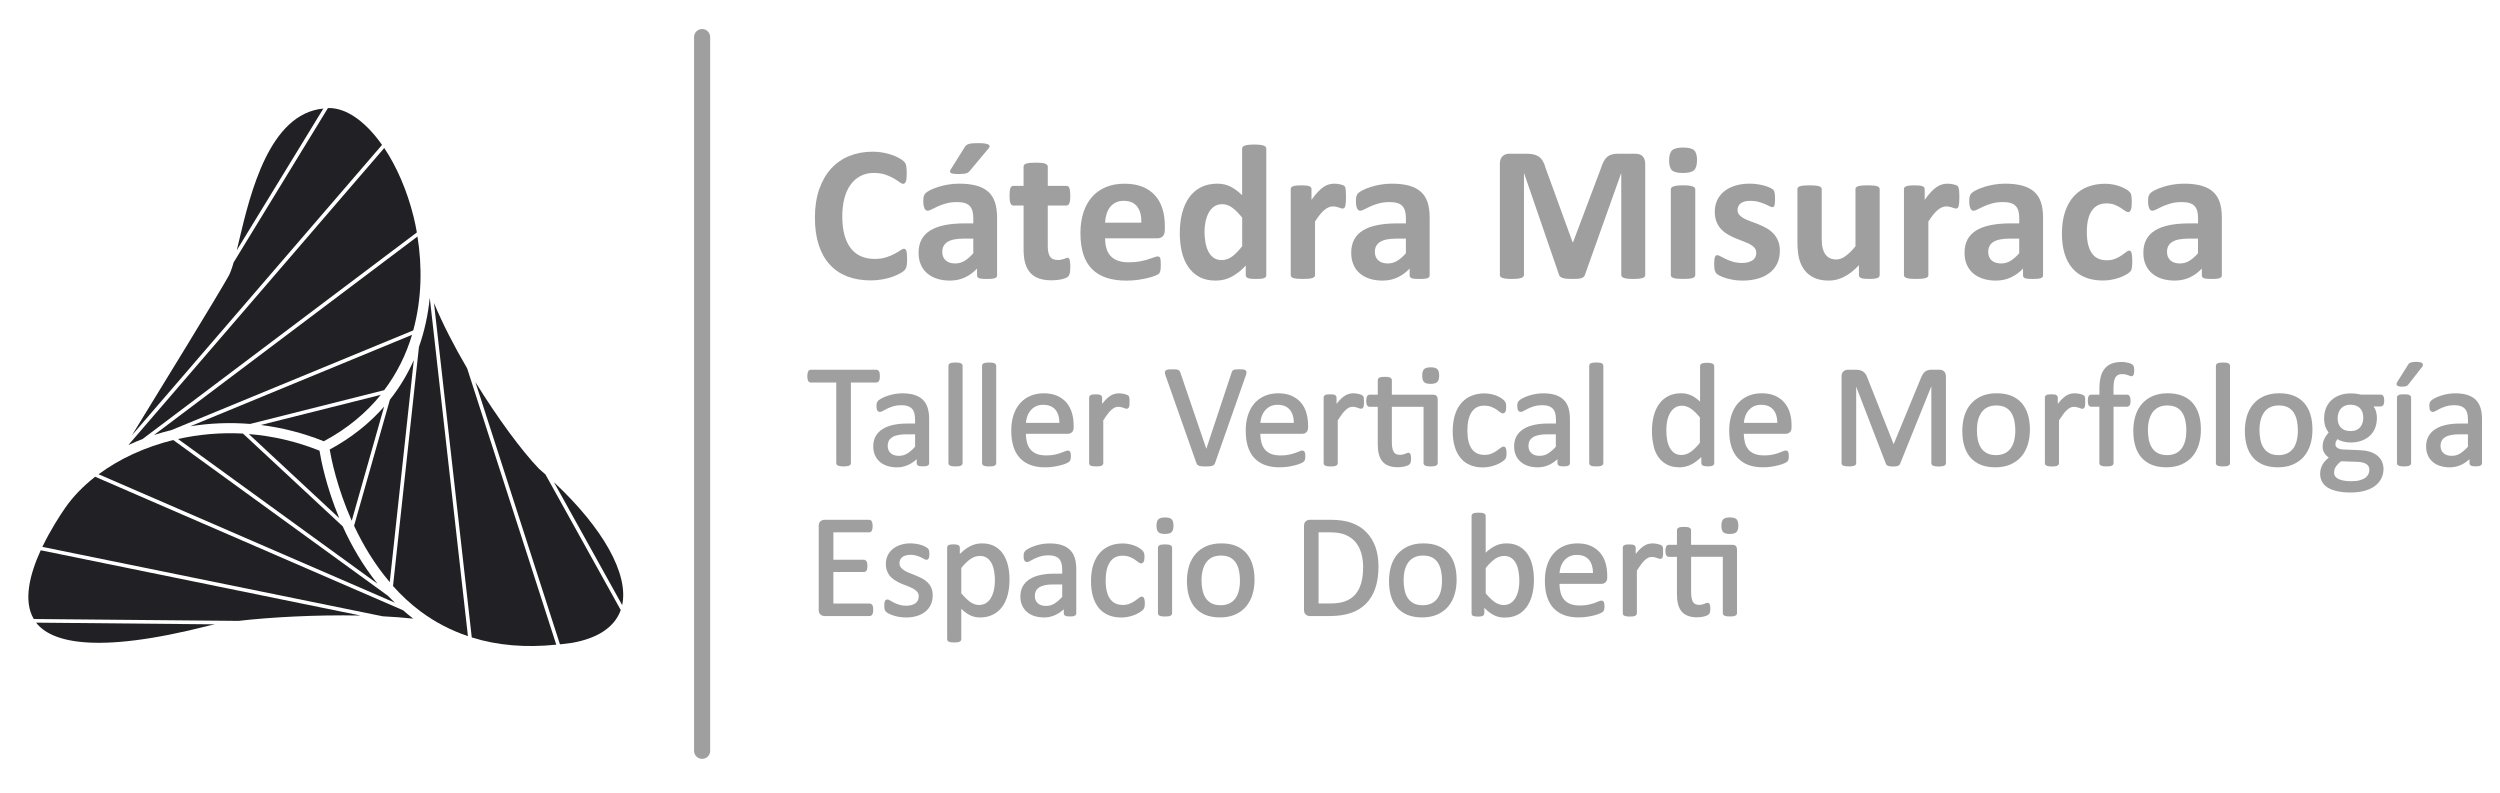
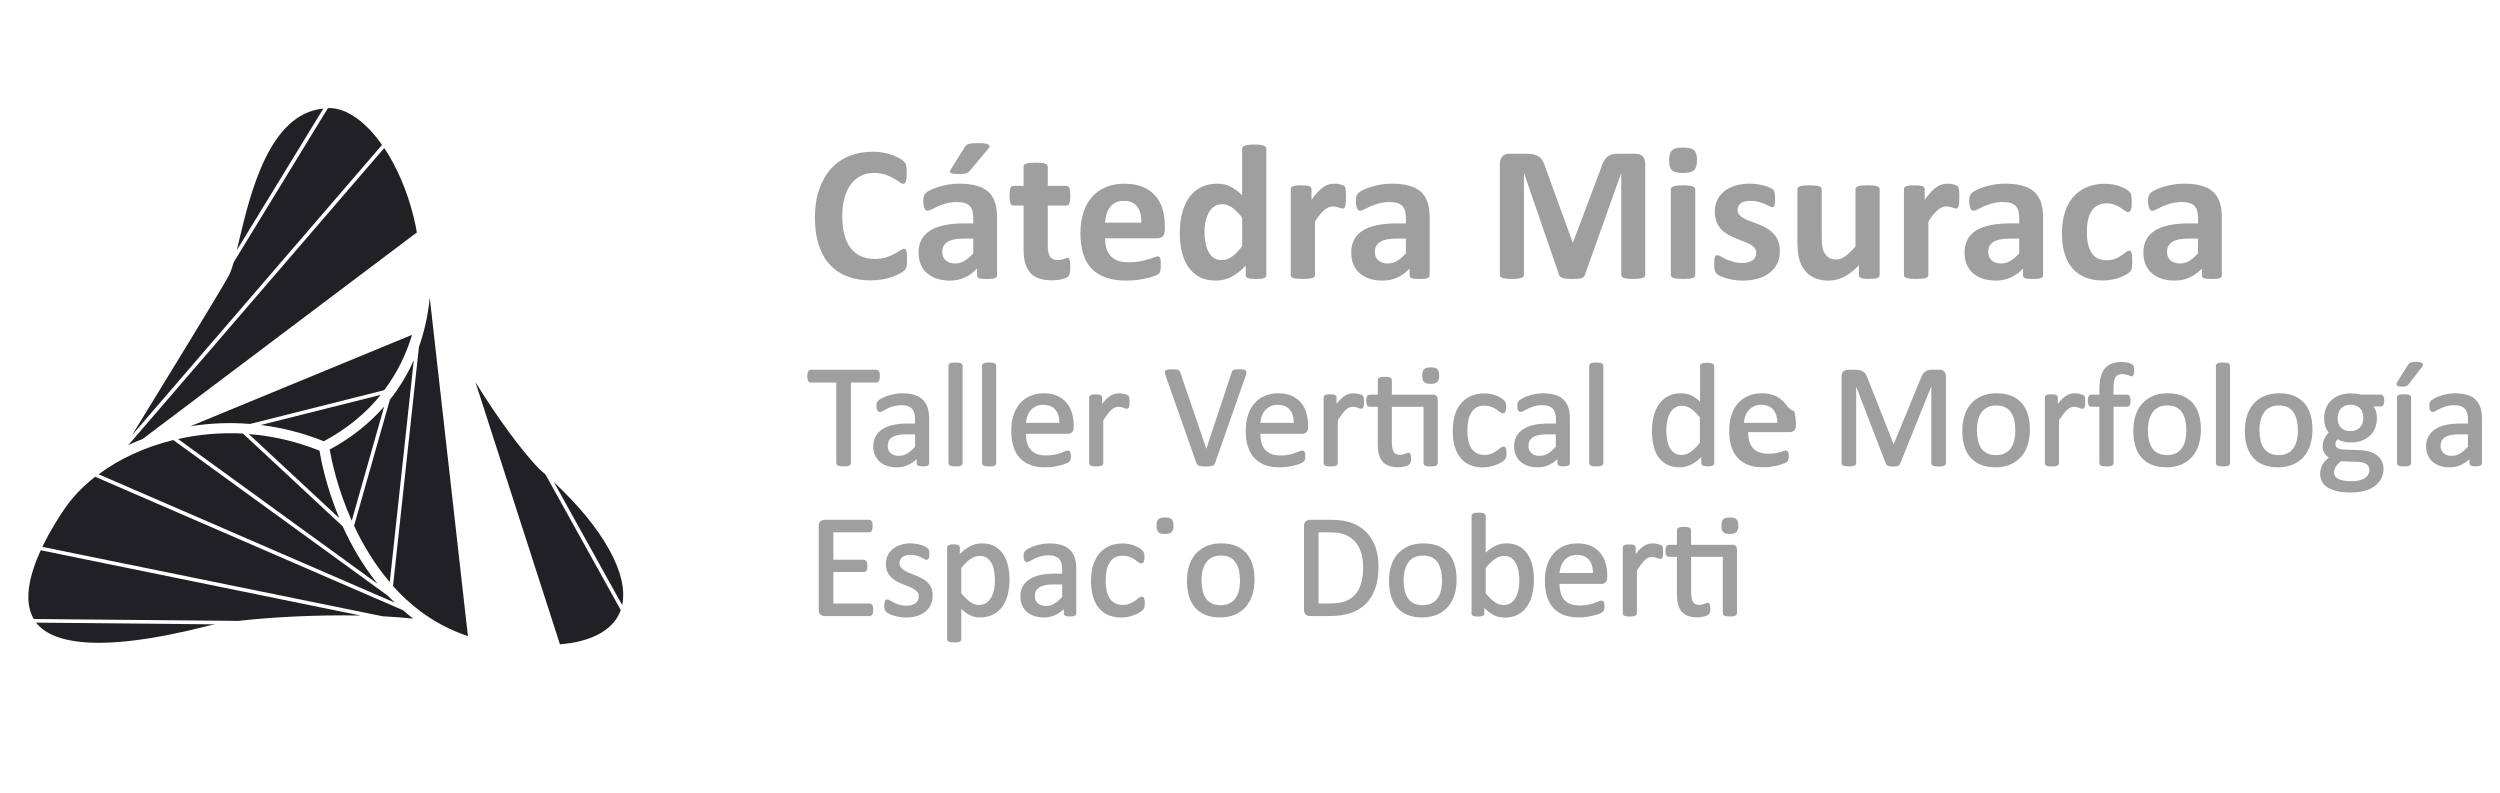
<svg xmlns="http://www.w3.org/2000/svg" version="1.1" id="Layer_1" x="0px" y="0px" width="233.167px" height="74px" viewBox="0 0 233.167 74" enable-background="new 0 0 233.167 74" xml:space="preserve">
-   <line fill="none" stroke="#9F9F9F" stroke-width="1.502" stroke-linecap="round" stroke-miterlimit="10" x1="65.484" y1="3.458" x2="65.484" y2="70.025" />
  <g>
    <path fill="#9F9F9F" d="M77.395,24.683c0.449,0.489,0.994,0.855,1.636,1.101c0.64,0.245,1.359,0.368,2.156,0.368   c0.408,0,0.786-0.033,1.137-0.099c0.351-0.066,0.663-0.146,0.935-0.247s0.503-0.202,0.692-0.31s0.316-0.196,0.382-0.265   s0.114-0.13,0.144-0.184c0.03-0.054,0.053-0.118,0.072-0.193c0.018-0.075,0.031-0.165,0.04-0.27   c0.009-0.105,0.014-0.232,0.014-0.382c0-0.215-0.006-0.387-0.018-0.515c-0.012-0.129-0.03-0.229-0.054-0.301   c-0.024-0.072-0.053-0.12-0.09-0.144c-0.037-0.024-0.084-0.036-0.144-0.036c-0.078,0-0.187,0.049-0.328,0.144   c-0.141,0.095-0.32,0.203-0.539,0.323c-0.219,0.12-0.48,0.23-0.786,0.328s-0.668,0.148-1.088,0.148   c-0.46,0-0.875-0.082-1.243-0.241c-0.368-0.159-0.682-0.4-0.943-0.724c-0.261-0.323-0.462-0.735-0.603-1.235   s-0.211-1.092-0.211-1.775c0-0.622,0.066-1.182,0.198-1.68c0.131-0.497,0.324-0.92,0.579-1.271s0.564-0.621,0.926-0.809   c0.362-0.189,0.774-0.283,1.235-0.283c0.419,0,0.78,0.053,1.083,0.157c0.302,0.105,0.562,0.222,0.781,0.351   c0.219,0.129,0.397,0.246,0.535,0.351c0.138,0.104,0.251,0.157,0.342,0.157c0.054,0,0.102-0.018,0.144-0.054   c0.042-0.035,0.077-0.092,0.107-0.17c0.03-0.078,0.05-0.181,0.063-0.306c0.012-0.125,0.018-0.278,0.018-0.458   c0-0.167-0.005-0.308-0.014-0.422c-0.009-0.113-0.022-0.212-0.04-0.296s-0.042-0.153-0.072-0.207   c-0.03-0.054-0.085-0.121-0.166-0.202c-0.081-0.081-0.224-0.178-0.427-0.292c-0.205-0.113-0.433-0.214-0.688-0.301   c-0.255-0.087-0.532-0.157-0.831-0.211c-0.3-0.054-0.612-0.081-0.935-0.081c-0.796,0-1.526,0.135-2.188,0.404   c-0.662,0.269-1.229,0.665-1.702,1.186c-0.473,0.521-0.841,1.165-1.105,1.932s-0.396,1.645-0.396,2.633   c0,0.97,0.12,1.821,0.359,2.552C76.601,23.585,76.946,24.194,77.395,24.683z" />
    <path fill="#9F9F9F" d="M89.999,25.874c0.422-0.198,0.798-0.473,1.128-0.827v0.638c0,0.083,0.025,0.149,0.076,0.197   c0.051,0.049,0.138,0.083,0.261,0.104c0.122,0.021,0.318,0.031,0.588,0.031c0.252,0,0.442-0.01,0.571-0.031   s0.222-0.056,0.283-0.104c0.06-0.048,0.09-0.114,0.09-0.197h-0.001v-5.392c0-0.552-0.066-1.028-0.198-1.429   c-0.132-0.401-0.342-0.729-0.629-0.984c-0.288-0.254-0.655-0.443-1.101-0.566c-0.446-0.122-0.984-0.184-1.613-0.184   c-0.353,0-0.696,0.028-1.028,0.085c-0.333,0.056-0.64,0.13-0.922,0.22c-0.281,0.09-0.526,0.187-0.736,0.292   s-0.356,0.201-0.44,0.288c-0.084,0.087-0.141,0.184-0.171,0.292c-0.03,0.107-0.045,0.254-0.045,0.44   c0,0.138,0.008,0.263,0.027,0.377c0.017,0.114,0.043,0.21,0.076,0.288c0.033,0.078,0.075,0.138,0.126,0.18   c0.051,0.042,0.11,0.063,0.175,0.063c0.096,0,0.221-0.042,0.373-0.126c0.153-0.083,0.343-0.176,0.57-0.278s0.49-0.195,0.787-0.279   c0.296-0.083,0.633-0.125,1.011-0.125c0.287,0,0.529,0.03,0.723,0.09c0.196,0.06,0.351,0.153,0.468,0.278   c0.117,0.126,0.2,0.284,0.252,0.472c0.051,0.189,0.076,0.41,0.076,0.661v0.485h-0.782c-0.713,0-1.338,0.054-1.878,0.162   s-0.991,0.274-1.353,0.499c-0.362,0.225-0.634,0.509-0.817,0.854c-0.182,0.344-0.274,0.75-0.274,1.217   c0,0.431,0.072,0.809,0.216,1.132c0.143,0.323,0.345,0.594,0.606,0.812c0.261,0.219,0.569,0.383,0.926,0.494   c0.357,0.111,0.747,0.166,1.173,0.166C89.107,26.17,89.576,26.072,89.999,25.874z M87.883,23.493c0-0.197,0.037-0.373,0.112-0.525   c0.075-0.153,0.193-0.283,0.354-0.391c0.162-0.108,0.372-0.189,0.629-0.243c0.258-0.054,0.57-0.081,0.935-0.081h0.863v1.366   c-0.275,0.312-0.546,0.548-0.813,0.71s-0.559,0.243-0.876,0.243c-0.378,0-0.673-0.097-0.885-0.288   C87.989,24.092,87.883,23.828,87.883,23.493z" />
    <path fill="#9F9F9F" d="M88.92,16.204c0.122,0.018,0.289,0.027,0.498,0.027c0.174,0,0.318-0.006,0.432-0.018   c0.113-0.012,0.208-0.03,0.283-0.054c0.075-0.024,0.136-0.055,0.184-0.094c0.049-0.039,0.097-0.088,0.145-0.146l1.743-2.084   c0.054-0.066,0.084-0.129,0.09-0.189c0.006-0.059-0.026-0.112-0.095-0.157c-0.069-0.045-0.183-0.079-0.341-0.104   c-0.159-0.024-0.376-0.036-0.652-0.036c-0.197,0-0.365,0.006-0.503,0.018c-0.138,0.013-0.251,0.032-0.342,0.059   c-0.09,0.027-0.164,0.064-0.225,0.112c-0.059,0.047-0.11,0.104-0.152,0.17l-1.286,2.057c-0.054,0.078-0.085,0.147-0.094,0.207   s0.01,0.109,0.058,0.148C88.711,16.158,88.797,16.186,88.92,16.204z" />
    <path fill="#9F9F9F" d="M94.505,19.17h0.962v4.107c0,0.491,0.05,0.917,0.152,1.276c0.103,0.359,0.262,0.658,0.477,0.896   c0.215,0.236,0.488,0.411,0.817,0.525c0.33,0.114,0.72,0.171,1.169,0.171c0.167,0,0.334-0.009,0.498-0.027   c0.165-0.018,0.317-0.044,0.459-0.077c0.14-0.033,0.264-0.072,0.368-0.117c0.104-0.045,0.184-0.096,0.238-0.153   c0.054-0.056,0.097-0.156,0.13-0.296c0.033-0.14,0.05-0.342,0.05-0.606c0-0.168-0.008-0.305-0.024-0.413   c-0.016-0.108-0.031-0.193-0.05-0.256c-0.017-0.063-0.042-0.105-0.076-0.126c-0.034-0.021-0.068-0.031-0.104-0.031   c-0.042,0-0.088,0.01-0.139,0.031c-0.051,0.021-0.114,0.045-0.189,0.072c-0.074,0.027-0.161,0.051-0.256,0.072   c-0.095,0.021-0.204,0.031-0.323,0.031c-0.353,0-0.599-0.109-0.737-0.328c-0.138-0.218-0.206-0.546-0.206-0.984V19.17h1.752   c0.114,0,0.2-0.07,0.261-0.211c0.06-0.141,0.09-0.376,0.09-0.706c0-0.173-0.007-0.32-0.022-0.44   c-0.015-0.12-0.038-0.214-0.067-0.283c-0.03-0.068-0.067-0.118-0.112-0.148c-0.045-0.03-0.097-0.045-0.157-0.045h-1.743v-1.788   c0-0.06-0.019-0.114-0.055-0.162c-0.035-0.048-0.096-0.089-0.18-0.122c-0.084-0.033-0.199-0.057-0.346-0.072   s-0.331-0.022-0.553-0.022c-0.216,0-0.397,0.007-0.543,0.022c-0.148,0.015-0.264,0.039-0.351,0.072   c-0.087,0.034-0.148,0.074-0.18,0.122c-0.033,0.048-0.05,0.102-0.05,0.162v1.788h-0.952c-0.06,0-0.112,0.015-0.157,0.045   c-0.045,0.03-0.083,0.079-0.112,0.148c-0.03,0.069-0.052,0.163-0.067,0.283c-0.015,0.12-0.022,0.267-0.022,0.44   c0,0.33,0.029,0.565,0.09,0.706C94.305,19.1,94.392,19.17,94.505,19.17z" />
    <path fill="#9F9F9F" d="M108.173,25.405c0.024-0.045,0.042-0.101,0.054-0.167c0.011-0.066,0.021-0.145,0.027-0.238   s0.009-0.205,0.009-0.337c0-0.15-0.005-0.274-0.014-0.373s-0.026-0.175-0.049-0.229c-0.025-0.054-0.055-0.091-0.09-0.112   c-0.036-0.021-0.081-0.032-0.135-0.032c-0.09,0-0.207,0.028-0.351,0.085c-0.145,0.057-0.325,0.12-0.544,0.188   c-0.218,0.069-0.477,0.132-0.777,0.189c-0.3,0.057-0.646,0.085-1.042,0.085c-0.39,0-0.724-0.051-1.002-0.153   c-0.28-0.102-0.507-0.25-0.684-0.445c-0.177-0.195-0.305-0.431-0.386-0.71c-0.081-0.278-0.122-0.588-0.122-0.93h4.88   c0.216,0,0.385-0.066,0.508-0.198c0.122-0.132,0.184-0.335,0.184-0.611h0.001v-0.358c0-0.563-0.071-1.084-0.215-1.563   c-0.145-0.48-0.369-0.894-0.675-1.245c-0.305-0.35-0.696-0.624-1.172-0.822c-0.477-0.197-1.05-0.296-1.721-0.296   c-0.636,0-1.206,0.105-1.712,0.314c-0.507,0.21-0.936,0.513-1.29,0.912s-0.623,0.884-0.809,1.456   c-0.185,0.573-0.278,1.215-0.278,1.928c0,0.748,0.088,1.401,0.265,1.958c0.177,0.557,0.446,1.018,0.805,1.384   c0.36,0.365,0.807,0.637,1.344,0.817c0.535,0.18,1.16,0.27,1.873,0.27c0.395,0,0.766-0.025,1.114-0.076   c0.348-0.052,0.657-0.112,0.926-0.18c0.269-0.068,0.491-0.139,0.665-0.211c0.173-0.071,0.279-0.128,0.318-0.17   S108.149,25.45,108.173,25.405z M103.199,19.976c0.075-0.249,0.182-0.464,0.323-0.647c0.14-0.183,0.317-0.328,0.53-0.436   c0.213-0.108,0.463-0.162,0.75-0.162c0.57,0,0.99,0.181,1.263,0.543s0.401,0.861,0.382,1.496v0.001h-3.379   C103.081,20.49,103.124,20.225,103.199,19.976z" />
    <path fill="#9F9F9F" d="M110.801,24.858c0.267,0.402,0.611,0.721,1.033,0.957c0.422,0.237,0.94,0.355,1.551,0.355   c0.551,0,1.053-0.122,1.504-0.368c0.453-0.246,0.887-0.591,1.298-1.034v0.89c0,0.066,0.019,0.122,0.052,0.167   c0.03,0.045,0.086,0.082,0.16,0.112c0.075,0.03,0.172,0.051,0.293,0.063c0.118,0.012,0.276,0.018,0.468,0.018   c0.18,0,0.332-0.006,0.452-0.018c0.123-0.012,0.222-0.034,0.293-0.063s0.123-0.067,0.151-0.112   c0.027-0.045,0.045-0.101,0.045-0.167h0.002v-11.79c0-0.06-0.02-0.114-0.053-0.162c-0.037-0.048-0.1-0.088-0.182-0.121   c-0.084-0.033-0.197-0.059-0.344-0.077c-0.146-0.018-0.324-0.027-0.551-0.027c-0.221,0-0.402,0.009-0.549,0.027   c-0.143,0.018-0.256,0.044-0.346,0.077c-0.086,0.033-0.147,0.073-0.18,0.121c-0.033,0.048-0.049,0.102-0.049,0.162v4.34   c-0.359-0.353-0.723-0.621-1.088-0.804c-0.366-0.183-0.772-0.274-1.221-0.274c-0.571,0-1.072,0.108-1.51,0.323   c-0.438,0.216-0.803,0.525-1.098,0.926c-0.293,0.402-0.515,0.887-0.668,1.456c-0.153,0.569-0.229,1.211-0.229,1.923   c0,0.593,0.059,1.158,0.18,1.694C110.338,23.988,110.535,24.457,110.801,24.858z M112.435,20.675   c0.064-0.302,0.16-0.577,0.289-0.822s0.299-0.442,0.512-0.588c0.213-0.147,0.465-0.22,0.76-0.22c0.323,0,0.633,0.108,0.93,0.323   c0.297,0.216,0.606,0.528,0.93,0.935h-0.002v2.659c-0.191,0.24-0.369,0.442-0.529,0.607c-0.162,0.165-0.321,0.298-0.473,0.4   c-0.152,0.102-0.303,0.175-0.449,0.22s-0.299,0.067-0.453,0.067c-0.312,0-0.57-0.075-0.773-0.225   c-0.203-0.149-0.367-0.348-0.49-0.597s-0.211-0.532-0.264-0.85c-0.055-0.317-0.082-0.646-0.082-0.979   C112.341,21.287,112.373,20.977,112.435,20.675z" />
    <path fill="#9F9F9F" d="M120.611,25.927c0.088,0.03,0.203,0.052,0.346,0.067c0.146,0.015,0.328,0.022,0.549,0.022   c0.225,0,0.404-0.007,0.551-0.022c0.146-0.014,0.258-0.037,0.348-0.067c0.086-0.029,0.146-0.067,0.186-0.112   c0.037-0.045,0.057-0.097,0.057-0.157v-4.996c0.168-0.264,0.324-0.485,0.471-0.665c0.146-0.18,0.289-0.323,0.424-0.431   s0.266-0.187,0.393-0.238c0.125-0.051,0.252-0.076,0.377-0.076c0.107,0,0.207,0.01,0.297,0.031   c0.092,0.021,0.173,0.043,0.246,0.067c0.075,0.024,0.145,0.046,0.203,0.067s0.111,0.032,0.16,0.032   c0.061,0,0.109-0.015,0.148-0.045c0.037-0.03,0.07-0.084,0.094-0.162c0.024-0.078,0.041-0.186,0.055-0.324   c0.014-0.137,0.021-0.314,0.021-0.53c0-0.215-0.006-0.386-0.017-0.511c-0.006-0.126-0.017-0.221-0.024-0.283   c-0.015-0.062-0.025-0.112-0.039-0.148c-0.017-0.036-0.039-0.069-0.072-0.099c-0.03-0.03-0.086-0.058-0.155-0.085   c-0.072-0.027-0.156-0.051-0.252-0.072c-0.097-0.021-0.188-0.036-0.276-0.045c-0.091-0.009-0.175-0.013-0.253-0.013   c-0.168,0-0.336,0.022-0.504,0.067c-0.168,0.045-0.334,0.125-0.502,0.238s-0.347,0.268-0.53,0.462   c-0.187,0.195-0.384,0.442-0.593,0.742v-0.998c0-0.06-0.019-0.112-0.045-0.157c-0.03-0.045-0.08-0.082-0.147-0.112   c-0.069-0.03-0.166-0.052-0.293-0.067c-0.125-0.015-0.287-0.022-0.478-0.022c-0.188,0-0.34,0.007-0.463,0.022   c-0.123,0.014-0.226,0.037-0.304,0.067c-0.078,0.029-0.131,0.067-0.162,0.112c-0.026,0.045-0.045,0.097-0.045,0.157v8.015   c0,0.06,0.021,0.112,0.058,0.157C120.462,25.86,120.525,25.896,120.611,25.927z" />
    <path fill="#9F9F9F" d="M126.839,25.51c0.262,0.219,0.57,0.383,0.926,0.494c0.357,0.111,0.748,0.166,1.174,0.166   c0.516,0,0.982-0.098,1.406-0.296c0.422-0.198,0.797-0.473,1.127-0.827v0.638c0,0.083,0.025,0.149,0.076,0.197   c0.051,0.049,0.139,0.083,0.262,0.104c0.121,0.021,0.318,0.031,0.59,0.031c0.252,0,0.439-0.01,0.568-0.031s0.224-0.056,0.283-0.104   c0.061-0.048,0.09-0.114,0.09-0.197v-5.392c0-0.552-0.065-1.028-0.197-1.429c-0.133-0.401-0.342-0.729-0.629-0.984   c-0.289-0.254-0.654-0.443-1.104-0.566c-0.443-0.122-0.982-0.184-1.611-0.184c-0.354,0-0.695,0.028-1.026,0.085   c-0.334,0.056-0.642,0.13-0.923,0.22c-0.28,0.09-0.525,0.187-0.734,0.292c-0.212,0.105-0.357,0.201-0.441,0.288   c-0.084,0.087-0.141,0.184-0.17,0.292c-0.029,0.107-0.045,0.254-0.045,0.44c0,0.138,0.008,0.263,0.026,0.377   c0.019,0.114,0.043,0.21,0.075,0.288c0.033,0.078,0.074,0.138,0.125,0.18c0.052,0.042,0.109,0.063,0.177,0.063   c0.097,0,0.222-0.042,0.373-0.126c0.151-0.083,0.341-0.176,0.569-0.278c0.227-0.102,0.49-0.195,0.787-0.279   c0.295-0.083,0.633-0.125,1.01-0.125c0.287,0,0.529,0.03,0.725,0.09c0.194,0.06,0.354,0.153,0.469,0.278   c0.117,0.126,0.199,0.284,0.252,0.472c0.053,0.189,0.076,0.41,0.076,0.661v0.485h-0.783c-0.713,0-1.336,0.054-1.877,0.162   c-0.539,0.108-0.988,0.274-1.354,0.499c-0.361,0.225-0.636,0.509-0.814,0.854c-0.185,0.344-0.274,0.75-0.274,1.217   c0,0.431,0.071,0.809,0.218,1.132C126.376,25.02,126.58,25.291,126.839,25.51z M128.341,22.968   c0.074-0.153,0.193-0.283,0.354-0.391c0.162-0.108,0.373-0.189,0.629-0.243c0.258-0.054,0.569-0.081,0.938-0.081h0.86v1.366   c-0.272,0.312-0.547,0.548-0.812,0.71c-0.269,0.162-0.562,0.243-0.875,0.243c-0.379,0-0.674-0.097-0.886-0.288   c-0.215-0.192-0.319-0.456-0.319-0.791C128.228,23.296,128.265,23.12,128.341,22.968z" />
    <path fill="#9F9F9F" d="M151.781,25.991c0.143,0.018,0.322,0.027,0.539,0.027c0.221,0,0.404-0.009,0.547-0.027   c0.146-0.018,0.26-0.042,0.348-0.072c0.086-0.03,0.147-0.069,0.182-0.117c0.029-0.048,0.051-0.102,0.051-0.162h-0.003V15.281   c0-0.15-0.021-0.284-0.062-0.4c-0.039-0.116-0.096-0.215-0.17-0.296s-0.172-0.143-0.289-0.185   c-0.113-0.042-0.256-0.063-0.418-0.063h-1.59c-0.222,0-0.416,0.023-0.584,0.068c-0.168,0.045-0.312,0.121-0.438,0.229   c-0.124,0.108-0.229,0.248-0.323,0.422c-0.093,0.174-0.179,0.387-0.257,0.638l-2.604,6.91h-0.035l-2.521-6.928   c-0.067-0.252-0.151-0.463-0.252-0.634c-0.095-0.171-0.214-0.309-0.356-0.413c-0.146-0.105-0.314-0.18-0.514-0.225   c-0.195-0.046-0.436-0.068-0.71-0.068h-1.547c-0.271,0-0.481,0.081-0.646,0.243c-0.162,0.162-0.241,0.395-0.241,0.701v10.36   c0,0.06,0.015,0.114,0.049,0.162c0.033,0.048,0.095,0.087,0.181,0.117c0.088,0.03,0.202,0.054,0.346,0.072   c0.146,0.018,0.324,0.027,0.539,0.027c0.224,0,0.404-0.009,0.545-0.027c0.144-0.018,0.257-0.042,0.347-0.072   c0.092-0.03,0.151-0.069,0.187-0.117c0.033-0.048,0.053-0.102,0.053-0.162v-9.462h0.019l3.252,9.453   c0.019,0.066,0.054,0.123,0.106,0.171c0.056,0.048,0.13,0.088,0.222,0.121c0.093,0.033,0.209,0.057,0.354,0.072   c0.143,0.015,0.314,0.022,0.521,0.022c0.203,0,0.377-0.004,0.521-0.013c0.146-0.01,0.265-0.029,0.354-0.059   c0.095-0.03,0.166-0.071,0.222-0.121c0.058-0.05,0.096-0.115,0.117-0.193l3.368-9.453h0.019v9.462c0,0.06,0.021,0.114,0.058,0.162   c0.034,0.048,0.096,0.087,0.18,0.117C151.523,25.949,151.636,25.973,151.781,25.991z" />
    <path fill="#9F9F9F" d="M157.523,17.311c-0.145-0.018-0.326-0.027-0.549-0.027c-0.221,0-0.404,0.009-0.549,0.027   c-0.146,0.018-0.26,0.043-0.348,0.076c-0.086,0.033-0.148,0.072-0.188,0.117c-0.033,0.045-0.057,0.097-0.057,0.157v7.997   c0,0.06,0.021,0.112,0.057,0.157c0.037,0.045,0.102,0.082,0.188,0.112c0.088,0.03,0.201,0.052,0.348,0.067   c0.145,0.015,0.328,0.022,0.549,0.022c0.223,0,0.404-0.007,0.549-0.022c0.143-0.014,0.258-0.037,0.346-0.067   c0.086-0.029,0.148-0.067,0.186-0.112s0.057-0.097,0.057-0.157v-7.997c0-0.06-0.021-0.112-0.057-0.157s-0.1-0.084-0.186-0.117   C157.781,17.354,157.666,17.329,157.523,17.311z" />
    <path fill="#9F9F9F" d="M156.968,16.133c0.502,0,0.848-0.087,1.031-0.261c0.186-0.173,0.276-0.487,0.276-0.943   c0-0.437-0.091-0.741-0.271-0.912s-0.521-0.256-1.021-0.256c-0.511,0-0.854,0.088-1.039,0.265   c-0.181,0.177-0.271,0.493-0.271,0.948c0,0.438,0.089,0.74,0.267,0.908C156.114,16.049,156.458,16.133,156.968,16.133z" />
    <path fill="#9F9F9F" d="M160.093,25.52c0.064,0.063,0.17,0.13,0.312,0.202c0.146,0.071,0.323,0.142,0.539,0.211   c0.218,0.068,0.461,0.125,0.729,0.17c0.273,0.045,0.561,0.067,0.859,0.067c0.495,0,0.959-0.058,1.383-0.175   c0.428-0.116,0.795-0.292,1.104-0.525c0.312-0.234,0.554-0.525,0.726-0.872c0.17-0.348,0.256-0.749,0.256-1.204   c0-0.365-0.057-0.682-0.17-0.946c-0.111-0.267-0.264-0.496-0.447-0.688c-0.188-0.192-0.396-0.353-0.635-0.485   c-0.234-0.132-0.478-0.247-0.719-0.346c-0.242-0.099-0.482-0.19-0.72-0.274c-0.237-0.084-0.45-0.174-0.636-0.271   c-0.187-0.096-0.334-0.208-0.449-0.333c-0.111-0.126-0.17-0.281-0.17-0.467c0-0.12,0.023-0.232,0.072-0.337   c0.047-0.105,0.119-0.196,0.215-0.274c0.097-0.078,0.22-0.138,0.369-0.18c0.146-0.041,0.326-0.062,0.526-0.062   c0.291,0,0.548,0.031,0.771,0.094c0.228,0.063,0.423,0.13,0.594,0.202c0.172,0.072,0.312,0.139,0.43,0.202   c0.111,0.063,0.195,0.094,0.252,0.094c0.047,0,0.09-0.01,0.125-0.031c0.033-0.021,0.062-0.062,0.086-0.122   c0.021-0.06,0.034-0.141,0.045-0.243c0.008-0.102,0.015-0.233,0.015-0.395c0-0.138-0.007-0.253-0.015-0.346   c-0.011-0.092-0.021-0.17-0.031-0.233c-0.014-0.063-0.03-0.117-0.055-0.162c-0.022-0.045-0.063-0.09-0.121-0.135   c-0.058-0.045-0.151-0.099-0.283-0.162c-0.129-0.063-0.293-0.121-0.482-0.175c-0.193-0.054-0.406-0.099-0.645-0.135   c-0.237-0.036-0.479-0.054-0.73-0.054c-0.504,0-0.957,0.063-1.359,0.188c-0.403,0.126-0.748,0.303-1.028,0.53   s-0.498,0.502-0.646,0.822c-0.148,0.321-0.227,0.673-0.227,1.056c0,0.378,0.056,0.701,0.166,0.971   c0.107,0.27,0.258,0.5,0.438,0.692c0.184,0.192,0.393,0.353,0.621,0.485c0.229,0.132,0.467,0.248,0.709,0.35   c0.241,0.102,0.479,0.195,0.711,0.279c0.229,0.084,0.438,0.174,0.619,0.27s0.329,0.208,0.438,0.337   c0.109,0.129,0.169,0.283,0.169,0.463c0,0.156-0.03,0.293-0.091,0.413c-0.062,0.12-0.147,0.219-0.268,0.297   c-0.119,0.078-0.256,0.138-0.414,0.18c-0.156,0.042-0.34,0.063-0.543,0.063c-0.324,0-0.611-0.039-0.867-0.117   c-0.256-0.077-0.479-0.161-0.67-0.251c-0.189-0.09-0.351-0.173-0.479-0.247c-0.129-0.074-0.229-0.112-0.293-0.112   c-0.053,0-0.1,0.01-0.135,0.031s-0.064,0.063-0.092,0.126c-0.021,0.063-0.041,0.147-0.054,0.251   c-0.013,0.105-0.021,0.244-0.021,0.418c0,0.264,0.021,0.463,0.055,0.598C159.978,25.358,160.029,25.457,160.093,25.52z" />
    <path fill="#9F9F9F" d="M173.375,24.733v0.925c0,0.06,0.017,0.112,0.047,0.157c0.027,0.045,0.078,0.082,0.15,0.112   c0.071,0.03,0.168,0.052,0.291,0.067c0.123,0.015,0.282,0.022,0.479,0.022c0.188,0,0.342-0.007,0.465-0.022   c0.123-0.014,0.224-0.037,0.297-0.067c0.072-0.029,0.127-0.067,0.156-0.112s0.047-0.097,0.047-0.157h0.006v-8.017   c0-0.06-0.021-0.112-0.057-0.157c-0.033-0.045-0.098-0.082-0.182-0.112c-0.084-0.03-0.195-0.052-0.342-0.067   c-0.145-0.015-0.326-0.022-0.549-0.022s-0.402,0.007-0.549,0.022c-0.146,0.014-0.26,0.037-0.346,0.067   c-0.088,0.029-0.146,0.067-0.182,0.112c-0.031,0.045-0.051,0.097-0.051,0.157v5.329c-0.328,0.402-0.641,0.708-0.932,0.917   c-0.289,0.209-0.578,0.314-0.865,0.314c-0.229,0-0.428-0.043-0.602-0.13c-0.17-0.087-0.312-0.209-0.422-0.368   c-0.109-0.159-0.191-0.349-0.246-0.571c-0.055-0.221-0.082-0.542-0.082-0.961v-4.529c0-0.06-0.018-0.112-0.053-0.157   c-0.038-0.045-0.1-0.082-0.188-0.112c-0.086-0.03-0.201-0.052-0.347-0.067c-0.144-0.015-0.325-0.022-0.548-0.022   c-0.217,0-0.396,0.007-0.545,0.022c-0.146,0.014-0.266,0.037-0.352,0.067c-0.088,0.029-0.146,0.067-0.182,0.112   c-0.031,0.045-0.051,0.097-0.051,0.157v4.906c0,0.611,0.051,1.121,0.146,1.532c0.101,0.411,0.266,0.771,0.494,1.083   s0.532,0.557,0.907,0.737s0.839,0.27,1.39,0.27c0.49,0,0.965-0.119,1.424-0.359C172.48,25.572,172.933,25.212,173.375,24.733z" />
    <path fill="#9F9F9F" d="M182.687,17.594c-0.012-0.062-0.023-0.112-0.038-0.148c-0.015-0.036-0.039-0.069-0.071-0.099   c-0.033-0.03-0.086-0.058-0.158-0.085c-0.07-0.027-0.154-0.051-0.252-0.072c-0.096-0.021-0.188-0.036-0.275-0.045   c-0.092-0.009-0.176-0.013-0.252-0.013c-0.168,0-0.336,0.022-0.506,0.067c-0.168,0.045-0.334,0.125-0.502,0.238   s-0.346,0.268-0.529,0.462c-0.188,0.195-0.385,0.442-0.594,0.742v-0.998c0-0.06-0.016-0.112-0.045-0.157   c-0.029-0.045-0.08-0.082-0.146-0.112c-0.069-0.03-0.166-0.052-0.293-0.067c-0.125-0.015-0.286-0.022-0.479-0.022   c-0.187,0-0.34,0.007-0.463,0.022c-0.123,0.014-0.224,0.037-0.301,0.067c-0.078,0.029-0.132,0.067-0.162,0.112   c-0.029,0.045-0.045,0.097-0.045,0.157v8.015c0,0.06,0.019,0.112,0.055,0.157c0.035,0.045,0.1,0.082,0.187,0.112   c0.088,0.03,0.202,0.052,0.347,0.067c0.146,0.015,0.328,0.022,0.549,0.022c0.225,0,0.404-0.007,0.551-0.022   c0.145-0.014,0.258-0.037,0.346-0.067c0.087-0.029,0.15-0.067,0.186-0.112c0.037-0.045,0.057-0.097,0.057-0.157v-4.996   c0.168-0.264,0.322-0.485,0.472-0.665c0.146-0.18,0.288-0.323,0.425-0.431c0.135-0.108,0.266-0.187,0.393-0.238   c0.125-0.051,0.252-0.076,0.377-0.076c0.107,0,0.207,0.01,0.297,0.031s0.172,0.043,0.246,0.067   c0.076,0.024,0.143,0.046,0.203,0.067c0.059,0.021,0.111,0.032,0.16,0.032c0.061,0,0.109-0.015,0.146-0.045   c0.037-0.03,0.07-0.084,0.096-0.162c0.024-0.078,0.041-0.186,0.055-0.324c0.014-0.137,0.02-0.314,0.02-0.53   c0-0.215-0.004-0.386-0.014-0.511C182.708,17.751,182.701,17.656,182.687,17.594z" />
    <path fill="#9F9F9F" d="M189.718,17.88c-0.289-0.254-0.656-0.443-1.102-0.566c-0.445-0.122-0.982-0.184-1.611-0.184   c-0.354,0-0.697,0.028-1.029,0.085c-0.332,0.056-0.639,0.13-0.922,0.22c-0.28,0.09-0.524,0.187-0.735,0.292   c-0.209,0.105-0.354,0.201-0.438,0.288c-0.084,0.087-0.142,0.184-0.172,0.292c-0.027,0.107-0.045,0.254-0.045,0.44   c0,0.138,0.01,0.263,0.026,0.377c0.017,0.114,0.043,0.21,0.075,0.288c0.033,0.078,0.076,0.138,0.127,0.18   c0.052,0.042,0.109,0.063,0.175,0.063c0.097,0,0.222-0.042,0.373-0.126c0.153-0.083,0.343-0.176,0.569-0.278   c0.229-0.102,0.488-0.195,0.787-0.279c0.297-0.083,0.633-0.125,1.012-0.125c0.287,0,0.527,0.03,0.725,0.09   c0.193,0.06,0.35,0.153,0.467,0.278c0.117,0.126,0.201,0.284,0.252,0.472c0.052,0.189,0.076,0.41,0.076,0.661v0.485h-0.781   c-0.713,0-1.34,0.054-1.879,0.162c-0.541,0.108-0.989,0.274-1.353,0.499c-0.362,0.225-0.636,0.509-0.817,0.854   c-0.182,0.344-0.271,0.75-0.271,1.217c0,0.431,0.07,0.809,0.215,1.132c0.146,0.323,0.348,0.594,0.605,0.812   c0.262,0.219,0.568,0.383,0.928,0.494c0.354,0.111,0.744,0.166,1.172,0.166c0.518,0,0.982-0.098,1.404-0.296   c0.424-0.198,0.801-0.473,1.131-0.827v0.638c0,0.083,0.023,0.149,0.074,0.197c0.053,0.049,0.139,0.083,0.262,0.104   s0.316,0.031,0.588,0.031c0.252,0,0.441-0.01,0.57-0.031c0.131-0.021,0.225-0.056,0.283-0.104c0.06-0.048,0.09-0.114,0.09-0.197   v-5.392c0-0.552-0.064-1.028-0.197-1.429C190.216,18.463,190.005,18.135,189.718,17.88z M188.326,23.619   c-0.275,0.312-0.546,0.548-0.812,0.71c-0.269,0.162-0.56,0.243-0.877,0.243c-0.378,0-0.673-0.097-0.886-0.288   c-0.213-0.192-0.317-0.456-0.317-0.791c0-0.197,0.037-0.373,0.11-0.525c0.076-0.153,0.192-0.283,0.354-0.391   c0.162-0.108,0.371-0.189,0.629-0.243c0.259-0.054,0.568-0.081,0.935-0.081h0.863V23.619L188.326,23.619z" />
    <path fill="#9F9F9F" d="M196.937,26.089c0.264-0.048,0.502-0.111,0.725-0.189c0.223-0.077,0.42-0.166,0.594-0.265   c0.176-0.098,0.295-0.182,0.369-0.251c0.072-0.069,0.117-0.126,0.141-0.171c0.021-0.045,0.039-0.103,0.056-0.175   c0.015-0.072,0.022-0.161,0.034-0.265s0.016-0.235,0.016-0.391c0-0.198-0.006-0.359-0.02-0.486   c-0.014-0.125-0.029-0.229-0.053-0.31c-0.021-0.081-0.049-0.136-0.084-0.166c-0.035-0.03-0.082-0.045-0.135-0.045   c-0.078,0-0.175,0.046-0.287,0.139c-0.113,0.093-0.256,0.196-0.424,0.31c-0.168,0.114-0.363,0.217-0.589,0.31   c-0.226,0.093-0.493,0.139-0.806,0.139c-0.305,0-0.574-0.055-0.805-0.166c-0.231-0.111-0.424-0.277-0.574-0.499   c-0.152-0.222-0.27-0.497-0.348-0.827c-0.076-0.329-0.115-0.71-0.115-1.141c0-0.874,0.154-1.538,0.467-1.99   c0.312-0.452,0.763-0.679,1.35-0.679c0.299,0,0.557,0.042,0.771,0.126c0.213,0.084,0.4,0.177,0.558,0.279   c0.155,0.101,0.291,0.194,0.403,0.278c0.115,0.084,0.223,0.126,0.324,0.126c0.096,0,0.174-0.07,0.231-0.211   c0.062-0.14,0.091-0.384,0.091-0.732c0-0.15-0.007-0.277-0.016-0.382c-0.01-0.104-0.021-0.193-0.036-0.265   c-0.015-0.072-0.032-0.13-0.062-0.175c-0.027-0.045-0.073-0.101-0.139-0.167c-0.066-0.066-0.183-0.143-0.34-0.233   c-0.156-0.09-0.338-0.171-0.538-0.243c-0.2-0.072-0.415-0.129-0.646-0.171s-0.467-0.063-0.705-0.063   c-0.588,0-1.127,0.093-1.617,0.279s-0.916,0.471-1.275,0.854s-0.64,0.867-0.84,1.451c-0.201,0.584-0.303,1.277-0.303,2.08   c0,0.695,0.082,1.312,0.248,1.851c0.164,0.54,0.408,0.996,0.729,1.371c0.324,0.374,0.728,0.657,1.201,0.849   c0.475,0.192,1.021,0.288,1.641,0.288C196.41,26.161,196.677,26.137,196.937,26.089z" />
    <path fill="#9F9F9F" d="M207.134,25.882c0.061-0.048,0.09-0.114,0.09-0.197v-5.392c0-0.552-0.064-1.028-0.198-1.429   c-0.132-0.401-0.343-0.729-0.63-0.984c-0.287-0.254-0.654-0.443-1.1-0.566c-0.447-0.122-0.984-0.184-1.613-0.184   c-0.354,0-0.696,0.028-1.028,0.085c-0.332,0.056-0.64,0.13-0.922,0.22c-0.28,0.09-0.524,0.187-0.735,0.292   c-0.209,0.105-0.354,0.201-0.438,0.288c-0.084,0.087-0.143,0.184-0.172,0.292c-0.029,0.107-0.047,0.254-0.047,0.44   c0,0.138,0.012,0.263,0.027,0.377c0.02,0.114,0.043,0.21,0.075,0.288s0.075,0.138,0.127,0.18s0.108,0.063,0.175,0.063   c0.096,0,0.221-0.042,0.373-0.126c0.152-0.083,0.342-0.176,0.568-0.278c0.229-0.102,0.49-0.195,0.787-0.279   c0.297-0.083,0.634-0.125,1.013-0.125c0.287,0,0.526,0.03,0.724,0.09c0.195,0.06,0.352,0.153,0.469,0.278   c0.115,0.126,0.199,0.284,0.252,0.472c0.051,0.189,0.074,0.41,0.074,0.661v0.485h-0.779c-0.713,0-1.338,0.054-1.879,0.162   c-0.539,0.108-0.99,0.274-1.354,0.499c-0.363,0.225-0.635,0.509-0.818,0.854c-0.182,0.344-0.271,0.75-0.271,1.217   c0,0.431,0.071,0.809,0.216,1.132c0.145,0.323,0.346,0.594,0.605,0.812c0.261,0.219,0.566,0.383,0.927,0.494   c0.354,0.111,0.745,0.166,1.173,0.166c0.516,0,0.982-0.098,1.404-0.296c0.423-0.198,0.8-0.473,1.129-0.827v0.638   c0,0.083,0.023,0.149,0.076,0.197c0.052,0.049,0.138,0.083,0.261,0.104c0.122,0.021,0.317,0.031,0.589,0.031   c0.252,0,0.441-0.01,0.57-0.031S207.074,25.93,207.134,25.882z M205.003,23.619c-0.275,0.312-0.547,0.548-0.812,0.71   c-0.27,0.162-0.561,0.243-0.878,0.243c-0.377,0-0.672-0.097-0.885-0.288c-0.214-0.192-0.317-0.456-0.317-0.791   c0-0.197,0.037-0.373,0.11-0.525c0.075-0.153,0.192-0.283,0.354-0.391c0.16-0.108,0.369-0.189,0.629-0.243   c0.258-0.054,0.567-0.081,0.935-0.081h0.862v1.366H205.003z" />
    <path fill="#9F9F9F" d="M77.996,43.184c0,0.062,0.015,0.109,0.043,0.151c0.03,0.044,0.077,0.076,0.143,0.101   c0.051,0.021,0.112,0.031,0.203,0.047c0.078,0.013,0.174,0.02,0.293,0.02c0.116,0,0.215-0.007,0.297-0.02   c0.081-0.015,0.146-0.024,0.196-0.045c0.062-0.021,0.112-0.056,0.149-0.104c0.027-0.045,0.042-0.097,0.042-0.146v-7.513h2.369   c0.055,0,0.106-0.014,0.152-0.042c0.043-0.027,0.079-0.067,0.109-0.122c0.026-0.047,0.044-0.105,0.055-0.186   c0.011-0.066,0.016-0.145,0.016-0.239c0-0.094-0.005-0.173-0.015-0.24c-0.012-0.081-0.029-0.142-0.053-0.189   c-0.029-0.059-0.066-0.103-0.112-0.129c-0.046-0.028-0.097-0.042-0.151-0.042h-6.106c-0.054,0-0.106,0.015-0.149,0.042   c-0.048,0.029-0.084,0.072-0.111,0.132c-0.021,0.046-0.038,0.105-0.052,0.185c-0.013,0.072-0.02,0.154-0.02,0.245   c0,0.09,0.007,0.171,0.02,0.241c0.014,0.078,0.031,0.135,0.051,0.175c0.025,0.058,0.063,0.102,0.112,0.131   c0.046,0.027,0.096,0.041,0.148,0.041h2.37L77.996,43.184L77.996,43.184z" />
    <path fill="#9F9F9F" d="M83.663,43.589c0.378,0,0.743-0.083,1.085-0.247c0.268-0.129,0.519-0.302,0.749-0.515v0.371   c0,0.104,0.046,0.166,0.082,0.194c0.044,0.039,0.107,0.064,0.2,0.086c0.166,0.027,0.449,0.026,0.599-0.002   c0.08-0.02,0.141-0.045,0.187-0.078c0.043-0.03,0.094-0.092,0.094-0.2v-4.116c0-0.389-0.045-0.732-0.133-1.025   c-0.09-0.3-0.238-0.554-0.438-0.757c-0.199-0.202-0.463-0.358-0.787-0.463c-0.317-0.102-0.704-0.154-1.15-0.154   c-0.241,0-0.482,0.022-0.716,0.066c-0.236,0.044-0.456,0.1-0.652,0.167c-0.204,0.069-0.378,0.142-0.53,0.223   c-0.153,0.082-0.267,0.157-0.338,0.224c-0.075,0.075-0.123,0.155-0.143,0.235c-0.017,0.073-0.025,0.172-0.025,0.291   c0,0.079,0.005,0.146,0.016,0.202c0.01,0.067,0.029,0.125,0.055,0.173c0.028,0.051,0.063,0.09,0.104,0.116   c0.103,0.065,0.225,0.062,0.448-0.069c0.101-0.062,0.23-0.129,0.406-0.213c0.159-0.076,0.349-0.146,0.562-0.212   c0.208-0.062,0.448-0.094,0.713-0.094c0.247,0,0.455,0.028,0.618,0.085c0.164,0.057,0.291,0.137,0.39,0.244   c0.101,0.107,0.172,0.244,0.218,0.41c0.047,0.168,0.07,0.369,0.07,0.598v0.375h-0.741c-0.482,0-0.921,0.042-1.303,0.127   c-0.389,0.085-0.723,0.217-0.995,0.391c-0.273,0.174-0.488,0.397-0.638,0.666c-0.148,0.269-0.223,0.584-0.223,0.943   c0,0.309,0.054,0.587,0.161,0.828c0.11,0.245,0.263,0.452,0.454,0.618c0.194,0.166,0.429,0.295,0.7,0.383   C83.034,43.546,83.338,43.589,83.663,43.589z M84.491,40.509h0.857v1.156c-0.256,0.283-0.505,0.496-0.741,0.638   c-0.233,0.141-0.491,0.211-0.766,0.211c-0.339,0-0.593-0.084-0.777-0.256c-0.182-0.17-0.27-0.394-0.27-0.683   c0-0.17,0.032-0.32,0.095-0.448c0.061-0.126,0.157-0.232,0.296-0.328c0.136-0.095,0.313-0.166,0.527-0.214   C83.931,40.534,84.186,40.509,84.491,40.509z" />
    <path fill="#9F9F9F" d="M89.407,33.825c-0.073-0.009-0.168-0.014-0.291-0.014c-0.118,0-0.211,0.005-0.283,0.014   c-0.08,0.009-0.148,0.025-0.201,0.048c-0.062,0.026-0.108,0.063-0.138,0.112c-0.023,0.042-0.035,0.092-0.035,0.143v9.062   c0,0.06,0.013,0.105,0.041,0.148c0.027,0.04,0.071,0.073,0.131,0.1c0.052,0.021,0.118,0.037,0.201,0.049   c0.075,0.011,0.167,0.015,0.283,0.015c0.121,0,0.216-0.004,0.29-0.015c0.083-0.012,0.148-0.024,0.199-0.051   c0.058-0.022,0.1-0.057,0.129-0.097c0.03-0.042,0.045-0.094,0.045-0.149v-9.062c0-0.059-0.015-0.111-0.044-0.151   c-0.029-0.043-0.073-0.078-0.131-0.104C89.553,33.851,89.486,33.835,89.407,33.825z" />
    <path fill="#9F9F9F" d="M92.737,33.874c-0.051-0.023-0.118-0.039-0.198-0.049c-0.073-0.009-0.168-0.014-0.291-0.014   c-0.118,0-0.21,0.005-0.283,0.014c-0.08,0.01-0.147,0.026-0.2,0.048c-0.063,0.026-0.109,0.063-0.136,0.111   c-0.024,0.042-0.036,0.091-0.036,0.145v9.062c0,0.059,0.013,0.105,0.04,0.146c0.026,0.04,0.071,0.073,0.131,0.101   c0.052,0.021,0.118,0.039,0.202,0.051c0.075,0.008,0.167,0.013,0.283,0.013c0.121,0,0.216-0.005,0.291-0.013   c0.083-0.012,0.148-0.026,0.199-0.051c0.058-0.025,0.099-0.059,0.128-0.099c0.03-0.042,0.045-0.093,0.045-0.147v-9.062   c0-0.059-0.015-0.111-0.044-0.151C92.838,33.934,92.794,33.899,92.737,33.874z" />
    <path fill="#9F9F9F" d="M97.469,43.587c0.297,0,0.577-0.021,0.833-0.063c0.244-0.041,0.475-0.092,0.686-0.146   c0.205-0.06,0.365-0.112,0.49-0.172c0.169-0.08,0.221-0.114,0.249-0.146c0.029-0.026,0.054-0.06,0.079-0.1   c0.02-0.035,0.035-0.075,0.044-0.119c0.008-0.037,0.014-0.08,0.02-0.128c0.004-0.046,0.008-0.098,0.008-0.161   c0-0.087-0.005-0.16-0.012-0.219c-0.008-0.07-0.021-0.122-0.038-0.161c-0.022-0.048-0.054-0.086-0.098-0.114   c-0.096-0.06-0.218-0.049-0.42,0.041c-0.104,0.047-0.239,0.101-0.401,0.155c-0.17,0.06-0.364,0.111-0.577,0.156   c-0.218,0.045-0.465,0.067-0.756,0.067c-0.356,0-0.658-0.052-0.896-0.147c-0.238-0.097-0.434-0.238-0.582-0.418   c-0.15-0.188-0.258-0.409-0.321-0.661c-0.059-0.234-0.092-0.501-0.098-0.792h3.92c0.137,0,0.261-0.045,0.367-0.135   c0.113-0.095,0.17-0.246,0.17-0.453V39.67c0-0.406-0.053-0.794-0.157-1.15c-0.106-0.361-0.273-0.684-0.498-0.953   c-0.227-0.271-0.519-0.487-0.866-0.646c-0.348-0.159-0.774-0.24-1.267-0.24c-0.459,0-0.881,0.082-1.254,0.242   c-0.373,0.16-0.696,0.394-0.962,0.697c-0.264,0.302-0.468,0.672-0.607,1.1c-0.138,0.427-0.208,0.912-0.208,1.444   c0,0.562,0.068,1.061,0.201,1.482c0.136,0.432,0.34,0.791,0.606,1.076c0.268,0.284,0.601,0.504,0.992,0.648   C96.5,43.516,96.956,43.587,97.469,43.587z M97.29,37.755c0.508,0,0.895,0.157,1.149,0.466c0.243,0.297,0.368,0.706,0.37,1.221   h-3.125c0.016-0.199,0.056-0.396,0.119-0.584c0.072-0.215,0.177-0.404,0.31-0.566c0.129-0.159,0.295-0.291,0.492-0.391   C96.797,37.805,97.027,37.755,97.29,37.755z" />
    <path fill="#9F9F9F" d="M101.953,43.486c0.08,0.011,0.174,0.016,0.283,0.016c0.114,0,0.212-0.005,0.29-0.016   c0.078-0.01,0.145-0.024,0.197-0.049c0.058-0.024,0.102-0.06,0.129-0.098c0.031-0.042,0.047-0.093,0.047-0.148v-3.986   c0.154-0.24,0.29-0.438,0.414-0.6c0.125-0.164,0.248-0.299,0.363-0.398c0.109-0.096,0.215-0.165,0.315-0.206   c0.184-0.079,0.384-0.071,0.538-0.036c0.078,0.018,0.148,0.036,0.212,0.057c0.063,0.021,0.118,0.037,0.169,0.061   c0.144,0.059,0.251,0.048,0.325-0.021c0.03-0.029,0.054-0.068,0.075-0.127c0.016-0.049,0.026-0.107,0.032-0.188   c0.004-0.069,0.007-0.154,0.007-0.257c0-0.098-0.002-0.177-0.005-0.251c-0.002-0.068-0.009-0.119-0.016-0.154   c-0.007-0.037-0.016-0.069-0.03-0.101c-0.015-0.033-0.041-0.063-0.084-0.102c-0.039-0.03-0.096-0.058-0.168-0.082   c-0.069-0.024-0.146-0.045-0.233-0.065c-0.084-0.018-0.167-0.031-0.246-0.039c-0.077-0.007-0.146-0.01-0.208-0.01   c-0.139,0-0.279,0.018-0.417,0.054c-0.14,0.039-0.281,0.104-0.419,0.198c-0.138,0.092-0.284,0.219-0.433,0.377   c-0.096,0.1-0.196,0.218-0.3,0.355V37.09c0-0.059-0.014-0.107-0.038-0.142c-0.023-0.039-0.059-0.072-0.114-0.104   c-0.05-0.029-0.116-0.047-0.192-0.054c-0.139-0.015-0.392-0.013-0.519,0c-0.077,0.008-0.139,0.025-0.19,0.052   c-0.059,0.03-0.099,0.065-0.123,0.107c-0.022,0.04-0.034,0.087-0.034,0.141v6.105c0,0.058,0.014,0.104,0.04,0.145   c0.028,0.043,0.073,0.078,0.133,0.104C101.807,43.462,101.875,43.479,101.953,43.486z" />
    <path fill="#9F9F9F" d="M111.584,43.188c0.017,0.043,0.033,0.08,0.052,0.11c0.023,0.035,0.054,0.066,0.092,0.093   c0.037,0.022,0.081,0.043,0.125,0.058c0.041,0.014,0.092,0.021,0.153,0.032c0.057,0.013,0.126,0.019,0.207,0.021   c0.074,0.002,0.164,0.002,0.264,0.002c0.134,0,0.245-0.005,0.336-0.011c0.096-0.009,0.175-0.021,0.239-0.041   c0.073-0.021,0.132-0.06,0.174-0.103s0.074-0.097,0.097-0.158l2.863-8.154c0.037-0.104,0.06-0.191,0.068-0.265   c0.01-0.09-0.012-0.163-0.062-0.217c-0.045-0.048-0.117-0.079-0.225-0.095c-0.083-0.012-0.197-0.018-0.347-0.018   c-0.138,0-0.25,0.004-0.333,0.011c-0.089,0.006-0.163,0.021-0.218,0.043c-0.066,0.025-0.115,0.065-0.143,0.115   c-0.024,0.039-0.043,0.085-0.059,0.143l-2.358,7.104l-2.426-7.122c-0.022-0.056-0.045-0.1-0.07-0.134   c-0.032-0.044-0.077-0.079-0.131-0.103c-0.052-0.023-0.122-0.039-0.205-0.045c-0.077-0.007-0.181-0.01-0.312-0.01   c-0.161,0-0.284,0.004-0.377,0.013c-0.113,0.013-0.192,0.04-0.247,0.083c-0.047,0.037-0.102,0.105-0.096,0.221   c0.002,0.07,0.023,0.16,0.064,0.271L111.584,43.188z" />
    <path fill="#9F9F9F" d="M121.714,42.843c0.01-0.038,0.016-0.082,0.021-0.13c0.004-0.045,0.009-0.097,0.009-0.16   c0-0.087-0.005-0.158-0.014-0.218c-0.008-0.073-0.02-0.124-0.036-0.161c-0.021-0.049-0.054-0.088-0.101-0.117   c-0.102-0.058-0.217-0.048-0.42,0.043c-0.109,0.051-0.248,0.104-0.399,0.155c-0.173,0.062-0.366,0.111-0.577,0.156   c-0.214,0.045-0.469,0.067-0.758,0.067c-0.355,0-0.656-0.052-0.896-0.147c-0.235-0.099-0.434-0.238-0.58-0.418   c-0.147-0.187-0.256-0.401-0.319-0.661c-0.062-0.232-0.093-0.498-0.101-0.792h3.92c0.14,0,0.263-0.045,0.365-0.135   c0.114-0.095,0.172-0.246,0.172-0.453V39.67c0-0.404-0.053-0.792-0.156-1.15c-0.105-0.367-0.273-0.688-0.497-0.953   c-0.229-0.274-0.517-0.486-0.865-0.646c-0.349-0.159-0.772-0.24-1.269-0.24c-0.457,0-0.881,0.082-1.254,0.242   c-0.375,0.16-0.696,0.395-0.961,0.697c-0.265,0.304-0.469,0.674-0.604,1.1c-0.139,0.423-0.209,0.909-0.209,1.444   c0,0.562,0.066,1.062,0.199,1.482c0.139,0.432,0.342,0.793,0.606,1.076c0.269,0.283,0.603,0.504,0.991,0.648   c0.387,0.145,0.842,0.215,1.354,0.215c0.301,0,0.571-0.021,0.832-0.062c0.246-0.041,0.479-0.092,0.688-0.146   c0.205-0.059,0.364-0.113,0.492-0.174c0.168-0.078,0.219-0.112,0.25-0.145c0.03-0.031,0.057-0.064,0.071-0.098   C121.692,42.924,121.708,42.883,121.714,42.843z M119.156,37.755c0.508,0,0.893,0.157,1.146,0.466   c0.244,0.295,0.369,0.705,0.373,1.221h-3.127c0.016-0.199,0.055-0.396,0.117-0.584c0.072-0.213,0.18-0.404,0.312-0.566   c0.129-0.159,0.295-0.289,0.491-0.391C118.662,37.805,118.892,37.755,119.156,37.755z" />
    <path fill="#9F9F9F" d="M124.957,37.31c-0.096,0.098-0.193,0.215-0.303,0.356v-0.579c0-0.059-0.014-0.107-0.039-0.147   c-0.025-0.039-0.062-0.071-0.111-0.099c-0.051-0.029-0.113-0.046-0.189-0.054c-0.141-0.014-0.396-0.013-0.52,0   c-0.078,0.008-0.141,0.025-0.189,0.052c-0.062,0.031-0.104,0.066-0.125,0.108c-0.021,0.039-0.029,0.085-0.029,0.14v6.104   c0,0.062,0.014,0.106,0.037,0.145c0.027,0.044,0.072,0.077,0.135,0.104c0.057,0.022,0.123,0.039,0.199,0.05   c0.079,0.01,0.176,0.015,0.281,0.015c0.113,0,0.213-0.005,0.293-0.015c0.076-0.011,0.146-0.025,0.193-0.05   c0.062-0.022,0.104-0.06,0.135-0.101c0.025-0.042,0.043-0.094,0.043-0.146v-3.987c0.148-0.233,0.291-0.438,0.414-0.601   c0.125-0.164,0.244-0.299,0.361-0.397c0.108-0.097,0.215-0.165,0.312-0.206c0.191-0.078,0.384-0.07,0.539-0.036   c0.076,0.019,0.148,0.036,0.211,0.056c0.064,0.021,0.119,0.039,0.171,0.062c0.149,0.058,0.257,0.046,0.323-0.021   c0.039-0.039,0.061-0.086,0.076-0.129c0.017-0.05,0.025-0.109,0.031-0.188c0.004-0.069,0.008-0.154,0.008-0.257   c0-0.097-0.002-0.177-0.006-0.251c-0.002-0.067-0.008-0.118-0.018-0.16c-0.01-0.036-0.02-0.064-0.029-0.099   c-0.018-0.033-0.043-0.065-0.082-0.098c-0.039-0.029-0.097-0.057-0.168-0.083c-0.07-0.024-0.146-0.045-0.232-0.065   c-0.086-0.018-0.168-0.031-0.246-0.039c-0.252-0.025-0.422-0.009-0.625,0.044c-0.143,0.039-0.282,0.105-0.42,0.198   C125.25,37.024,125.105,37.152,124.957,37.31z" />
    <path fill="#9F9F9F" d="M132.644,35.036c0,0.288,0.057,0.483,0.176,0.599c0.117,0.112,0.316,0.167,0.607,0.167   c0.297,0,0.5-0.056,0.619-0.17c0.119-0.115,0.18-0.314,0.18-0.608c0-0.288-0.059-0.483-0.176-0.598   c-0.117-0.112-0.316-0.167-0.609-0.167c-0.297,0-0.498,0.056-0.617,0.17C132.703,34.543,132.644,34.741,132.644,35.036z" />
    <path fill="#9F9F9F" d="M130.708,43.557c0.105-0.017,0.207-0.031,0.305-0.054c0.099-0.022,0.188-0.051,0.267-0.084   c0.084-0.037,0.147-0.079,0.194-0.129c0.047-0.049,0.08-0.115,0.105-0.217c0.021-0.087,0.027-0.196,0.027-0.33   c0-0.089-0.006-0.16-0.018-0.222c-0.012-0.062-0.021-0.11-0.033-0.146c-0.021-0.053-0.053-0.092-0.098-0.119   c-0.092-0.045-0.164-0.033-0.271,0.014c-0.044,0.02-0.099,0.039-0.151,0.062c-0.062,0.021-0.136,0.041-0.209,0.062   c-0.074,0.02-0.158,0.026-0.257,0.026c-0.282,0-0.476-0.091-0.579-0.271c-0.115-0.197-0.176-0.502-0.176-0.902v-3.307h2.955v5.254   c0,0.061,0.018,0.107,0.047,0.148c0.029,0.039,0.072,0.07,0.131,0.098c0.055,0.021,0.117,0.037,0.201,0.049   c0.074,0.01,0.169,0.014,0.289,0.014c0.109,0,0.203-0.004,0.275-0.014c0.082-0.012,0.146-0.025,0.199-0.049   c0.062-0.027,0.104-0.06,0.131-0.097c0.033-0.042,0.051-0.092,0.051-0.149V37.27c0-0.14-0.032-0.251-0.098-0.331   c-0.072-0.087-0.188-0.129-0.354-0.129l-3.826,0.001v-1.352c0-0.054-0.018-0.104-0.047-0.148c-0.027-0.039-0.068-0.072-0.123-0.1   c-0.053-0.025-0.12-0.043-0.202-0.053c-0.071-0.009-0.168-0.014-0.291-0.014c-0.116,0-0.21,0.005-0.28,0.014   c-0.086,0.01-0.15,0.028-0.201,0.052c-0.062,0.029-0.106,0.066-0.135,0.111c-0.023,0.042-0.035,0.089-0.035,0.138v1.352h-0.75   c-0.056,0-0.104,0.012-0.147,0.037c-0.048,0.027-0.085,0.07-0.108,0.123c-0.023,0.049-0.039,0.104-0.055,0.173   c-0.014,0.066-0.02,0.144-0.02,0.237c0,0.182,0.021,0.312,0.072,0.4c0.057,0.104,0.145,0.16,0.25,0.16h0.756v3.468   c0,0.368,0.031,0.68,0.102,0.942c0.066,0.274,0.182,0.506,0.334,0.687c0.16,0.185,0.361,0.321,0.6,0.407   c0.237,0.089,0.521,0.132,0.852,0.132C130.492,43.575,130.599,43.568,130.708,43.557z" />
    <path fill="#9F9F9F" d="M138.951,43.525c0.209-0.043,0.396-0.096,0.566-0.164c0.176-0.066,0.334-0.146,0.477-0.23   c0.145-0.087,0.241-0.16,0.307-0.226c0.064-0.066,0.104-0.112,0.129-0.152c0.018-0.035,0.029-0.071,0.049-0.129   c0.01-0.041,0.02-0.092,0.023-0.155c0.004-0.058,0.006-0.127,0.006-0.207c0-0.094-0.002-0.176-0.01-0.24   c-0.006-0.071-0.02-0.137-0.039-0.188c-0.021-0.062-0.053-0.104-0.088-0.135c-0.1-0.08-0.235-0.07-0.438,0.092   c-0.094,0.076-0.207,0.162-0.354,0.261c-0.143,0.098-0.306,0.184-0.486,0.26c-0.186,0.075-0.396,0.113-0.641,0.113   c-0.26,0-0.48-0.045-0.684-0.138c-0.193-0.091-0.355-0.228-0.493-0.412c-0.138-0.188-0.241-0.429-0.312-0.709   c-0.071-0.286-0.106-0.627-0.106-1.008c0-0.767,0.14-1.353,0.412-1.745c0.271-0.391,0.647-0.578,1.155-0.578   c0.248,0,0.466,0.035,0.646,0.104c0.183,0.069,0.341,0.149,0.476,0.237c0.145,0.099,0.248,0.175,0.326,0.241   c0.105,0.091,0.205,0.135,0.299,0.135c0.063,0,0.158-0.025,0.231-0.152c0.052-0.086,0.075-0.225,0.075-0.422   c0-0.084-0.002-0.152-0.008-0.209c-0.006-0.062-0.016-0.119-0.03-0.172c-0.019-0.049-0.038-0.091-0.062-0.133   c-0.022-0.039-0.063-0.085-0.125-0.146c-0.059-0.058-0.146-0.124-0.276-0.211c-0.118-0.077-0.258-0.146-0.431-0.213   c-0.155-0.061-0.327-0.108-0.521-0.148c-0.191-0.038-0.385-0.056-0.586-0.056c-0.418,0-0.809,0.07-1.158,0.207   c-0.357,0.139-0.678,0.354-0.939,0.64c-0.268,0.287-0.479,0.655-0.625,1.098c-0.149,0.439-0.227,0.974-0.227,1.583   c0,0.534,0.062,1.016,0.184,1.43c0.125,0.418,0.31,0.774,0.543,1.061c0.236,0.289,0.537,0.516,0.89,0.662   c0.349,0.148,0.753,0.226,1.205,0.226C138.533,43.589,138.748,43.568,138.951,43.525z" />
    <path fill="#9F9F9F" d="M145.259,42.827v0.371c0,0.106,0.047,0.168,0.084,0.194c0.043,0.039,0.105,0.064,0.199,0.086   c0.164,0.027,0.451,0.026,0.598-0.002c0.08-0.02,0.14-0.043,0.188-0.078c0.062-0.045,0.094-0.116,0.094-0.2v-4.116   c0-0.389-0.043-0.732-0.133-1.025c-0.09-0.3-0.234-0.555-0.438-0.757c-0.198-0.203-0.463-0.358-0.787-0.463   c-0.316-0.102-0.705-0.154-1.15-0.154c-0.24,0-0.479,0.022-0.715,0.066s-0.457,0.1-0.652,0.167   c-0.201,0.069-0.377,0.142-0.529,0.224c-0.166,0.089-0.271,0.16-0.338,0.225c-0.076,0.076-0.125,0.156-0.143,0.232   c-0.018,0.072-0.023,0.172-0.023,0.293c0,0.076,0.004,0.146,0.015,0.198c0.011,0.063,0.026,0.124,0.058,0.179   c0.029,0.051,0.062,0.088,0.102,0.11c0.1,0.067,0.227,0.063,0.449-0.067c0.107-0.062,0.24-0.134,0.406-0.213   c0.156-0.074,0.346-0.146,0.562-0.212c0.207-0.062,0.446-0.094,0.714-0.094c0.245,0,0.454,0.028,0.618,0.085   c0.162,0.059,0.293,0.141,0.392,0.245c0.103,0.106,0.172,0.242,0.219,0.407c0.048,0.175,0.07,0.375,0.07,0.6v0.375h-0.742   c-0.481,0-0.922,0.042-1.303,0.127c-0.388,0.084-0.722,0.217-0.996,0.391c-0.271,0.176-0.488,0.396-0.64,0.668   c-0.146,0.27-0.222,0.586-0.222,0.941c0,0.312,0.056,0.588,0.16,0.827c0.106,0.245,0.263,0.452,0.455,0.618   c0.19,0.166,0.428,0.295,0.697,0.384c0.271,0.086,0.575,0.129,0.901,0.129c0.379,0,0.743-0.083,1.086-0.247   C144.781,43.211,145.033,43.038,145.259,42.827z M144.251,40.509h0.856v1.156c-0.257,0.283-0.507,0.498-0.741,0.638   c-0.23,0.141-0.488,0.211-0.766,0.211c-0.336,0-0.6-0.087-0.775-0.256c-0.184-0.169-0.271-0.394-0.271-0.683   c0-0.17,0.033-0.319,0.096-0.449c0.059-0.121,0.158-0.231,0.295-0.327c0.137-0.095,0.314-0.166,0.527-0.214   C143.689,40.534,143.951,40.509,144.251,40.509z" />
    <path fill="#9F9F9F" d="M148.595,43.486c0.074,0.009,0.168,0.014,0.283,0.014c0.119,0,0.215-0.005,0.289-0.014   c0.082-0.012,0.146-0.025,0.197-0.051c0.059-0.024,0.1-0.057,0.129-0.097c0.028-0.041,0.045-0.092,0.045-0.149v-9.062   c0-0.041-0.006-0.101-0.045-0.152c-0.027-0.043-0.072-0.078-0.131-0.103c-0.051-0.022-0.115-0.039-0.195-0.049   c-0.072-0.009-0.168-0.014-0.289-0.014c-0.117,0-0.211,0.005-0.283,0.014c-0.08,0.01-0.146,0.026-0.201,0.048   c-0.062,0.026-0.107,0.063-0.135,0.11c-0.024,0.042-0.037,0.091-0.037,0.146v9.062c0,0.06,0.015,0.107,0.041,0.146   c0.025,0.04,0.068,0.073,0.131,0.102C148.446,43.46,148.511,43.477,148.595,43.486z" />
    <path fill="#9F9F9F" d="M154.636,42.575c0.203,0.309,0.475,0.557,0.808,0.739c0.33,0.183,0.731,0.271,1.192,0.271   c0.424,0,0.822-0.104,1.188-0.306c0.289-0.162,0.574-0.382,0.852-0.653v0.562c0,0.062,0.018,0.109,0.047,0.151   c0.029,0.044,0.074,0.077,0.133,0.101c0.05,0.021,0.105,0.033,0.182,0.043c0.133,0.021,0.354,0.021,0.494,0   c0.076-0.012,0.133-0.023,0.176-0.043c0.057-0.021,0.1-0.059,0.131-0.108c0.01-0.015,0.016-0.026,0.02-0.043h0.02v-9.136   c0-0.051-0.016-0.099-0.049-0.152c-0.033-0.045-0.08-0.079-0.137-0.102c-0.049-0.019-0.109-0.034-0.191-0.047   c-0.16-0.023-0.418-0.024-0.578,0c-0.074,0.014-0.139,0.028-0.188,0.045c-0.064,0.024-0.113,0.062-0.146,0.119   c-0.021,0.045-0.031,0.089-0.031,0.136v3.308c-0.24-0.228-0.486-0.407-0.73-0.537c-0.312-0.163-0.656-0.246-1.027-0.246   c-0.439,0-0.84,0.084-1.182,0.251c-0.342,0.169-0.631,0.411-0.857,0.719c-0.229,0.31-0.404,0.685-0.52,1.117   c-0.113,0.43-0.173,0.916-0.173,1.444c0,0.448,0.048,0.881,0.138,1.286C154.283,41.907,154.431,42.27,154.636,42.575z    M156.832,42.434c-0.273,0-0.498-0.062-0.677-0.188c-0.181-0.127-0.327-0.3-0.437-0.515c-0.113-0.221-0.192-0.474-0.238-0.752   c-0.045-0.285-0.068-0.586-0.068-0.887c0-0.283,0.027-0.564,0.082-0.835c0.057-0.272,0.141-0.511,0.262-0.726   c0.119-0.211,0.27-0.375,0.453-0.502c0.184-0.123,0.406-0.188,0.67-0.188c0.283,0,0.562,0.095,0.828,0.277   c0.27,0.187,0.549,0.459,0.836,0.812v2.371c-0.166,0.207-0.324,0.383-0.472,0.521c-0.149,0.146-0.298,0.267-0.44,0.359   c-0.137,0.092-0.267,0.151-0.396,0.189C157.101,42.413,156.97,42.434,156.832,42.434z" />
-     <path fill="#9F9F9F" d="M166.439,37.568c-0.225-0.271-0.516-0.489-0.863-0.648c-0.352-0.159-0.775-0.24-1.268-0.24   c-0.461,0-0.883,0.082-1.254,0.242c-0.373,0.16-0.696,0.394-0.963,0.697c-0.262,0.297-0.467,0.666-0.607,1.101   c-0.139,0.427-0.207,0.913-0.207,1.443c0,0.562,0.066,1.062,0.199,1.483c0.136,0.427,0.34,0.789,0.605,1.074   c0.27,0.286,0.604,0.506,0.992,0.649c0.385,0.144,0.84,0.215,1.354,0.215c0.297,0,0.578-0.021,0.834-0.063   c0.25-0.041,0.479-0.092,0.685-0.146c0.207-0.061,0.368-0.114,0.489-0.172c0.172-0.08,0.225-0.114,0.25-0.146   c0.027-0.023,0.052-0.057,0.078-0.098c0.02-0.031,0.033-0.068,0.045-0.124c0.007-0.036,0.013-0.076,0.02-0.122   c0.006-0.047,0.008-0.1,0.008-0.163c0-0.087-0.004-0.157-0.012-0.222c-0.012-0.074-0.021-0.12-0.039-0.159   c-0.021-0.05-0.055-0.086-0.096-0.112c-0.092-0.06-0.219-0.051-0.422,0.039c-0.104,0.047-0.238,0.102-0.4,0.156   c-0.17,0.061-0.363,0.111-0.576,0.156c-0.219,0.045-0.467,0.066-0.756,0.066c-0.355,0-0.658-0.051-0.896-0.146   c-0.244-0.102-0.437-0.236-0.582-0.418c-0.149-0.188-0.261-0.41-0.322-0.66c-0.06-0.238-0.092-0.506-0.098-0.793h3.92   c0.139,0,0.263-0.045,0.366-0.135c0.095-0.078,0.146-0.196,0.164-0.354l0.007-0.303c0-0.409-0.052-0.796-0.156-1.149   C166.833,38.158,166.666,37.837,166.439,37.568z M164.248,37.755c0.51,0,0.896,0.157,1.148,0.466   c0.244,0.297,0.367,0.706,0.371,1.221h-3.125c0.018-0.201,0.057-0.396,0.119-0.584c0.07-0.213,0.174-0.402,0.309-0.566   c0.129-0.159,0.295-0.289,0.49-0.391C163.759,37.803,163.983,37.755,164.248,37.755z" />
+     <path fill="#9F9F9F" d="M166.439,37.568c-0.225-0.271-0.516-0.489-0.863-0.648c-0.352-0.159-0.775-0.24-1.268-0.24   c-0.461,0-0.883,0.082-1.254,0.242c-0.373,0.16-0.696,0.394-0.963,0.697c-0.262,0.297-0.467,0.666-0.607,1.101   c-0.139,0.427-0.207,0.913-0.207,1.443c0,0.562,0.066,1.062,0.199,1.483c0.136,0.427,0.34,0.789,0.605,1.074   c0.27,0.286,0.604,0.506,0.992,0.649c0.385,0.144,0.84,0.215,1.354,0.215c0.297,0,0.578-0.021,0.834-0.063   c0.25-0.041,0.479-0.092,0.685-0.146c0.207-0.061,0.368-0.114,0.489-0.172c0.172-0.08,0.225-0.114,0.25-0.146   c0.027-0.023,0.052-0.057,0.078-0.098c0.02-0.031,0.033-0.068,0.045-0.124c0.007-0.036,0.013-0.076,0.02-0.122   c0.006-0.047,0.008-0.1,0.008-0.163c0-0.087-0.004-0.157-0.012-0.222c-0.012-0.074-0.021-0.12-0.039-0.159   c-0.021-0.05-0.055-0.086-0.096-0.112c-0.092-0.06-0.219-0.051-0.422,0.039c-0.17,0.061-0.363,0.111-0.576,0.156c-0.219,0.045-0.467,0.066-0.756,0.066c-0.355,0-0.658-0.051-0.896-0.146   c-0.244-0.102-0.437-0.236-0.582-0.418c-0.149-0.188-0.261-0.41-0.322-0.66c-0.06-0.238-0.092-0.506-0.098-0.793h3.92   c0.139,0,0.263-0.045,0.366-0.135c0.095-0.078,0.146-0.196,0.164-0.354l0.007-0.303c0-0.409-0.052-0.796-0.156-1.149   C166.833,38.158,166.666,37.837,166.439,37.568z M164.248,37.755c0.51,0,0.896,0.157,1.148,0.466   c0.244,0.297,0.367,0.706,0.371,1.221h-3.125c0.018-0.201,0.057-0.396,0.119-0.584c0.07-0.213,0.174-0.402,0.309-0.566   c0.129-0.159,0.295-0.289,0.49-0.391C163.759,37.803,163.983,37.755,164.248,37.755z" />
    <path fill="#9F9F9F" d="M181.319,34.639c-0.056-0.055-0.12-0.095-0.196-0.119c-0.066-0.024-0.146-0.037-0.229-0.037h-0.752   c-0.119,0-0.229,0.014-0.33,0.041c-0.1,0.028-0.188,0.074-0.273,0.142c-0.078,0.063-0.148,0.148-0.215,0.25   c-0.062,0.095-0.119,0.214-0.176,0.363l-2.533,6.151l-2.436-6.165c-0.041-0.125-0.094-0.239-0.154-0.34   c-0.064-0.105-0.143-0.188-0.232-0.252c-0.092-0.066-0.201-0.115-0.324-0.146c-0.117-0.029-0.258-0.044-0.408-0.044h-0.719   c-0.146,0-0.277,0.048-0.397,0.145c-0.125,0.1-0.188,0.263-0.188,0.485v8.073c0,0.056,0.013,0.104,0.035,0.146   c0.027,0.049,0.078,0.086,0.146,0.106c0.048,0.021,0.111,0.033,0.195,0.047c0.154,0.024,0.418,0.024,0.598,0   c0.08-0.014,0.146-0.026,0.199-0.045c0.062-0.021,0.111-0.057,0.15-0.104c0.025-0.044,0.041-0.095,0.041-0.146v-7.125l2.771,7.187   c0.012,0.045,0.039,0.086,0.077,0.121c0.037,0.035,0.082,0.062,0.138,0.078c0.049,0.021,0.108,0.032,0.19,0.045   c0.14,0.019,0.359,0.015,0.5,0.002c0.076-0.009,0.14-0.021,0.192-0.037c0.06-0.021,0.104-0.047,0.146-0.084   c0.035-0.033,0.062-0.069,0.078-0.114l2.916-7.234v7.164c0,0.056,0.015,0.105,0.047,0.154c0.031,0.045,0.08,0.076,0.143,0.098   c0.051,0.021,0.114,0.033,0.2,0.048c0.082,0.014,0.18,0.02,0.291,0.02c0.11,0,0.216-0.006,0.299-0.02   c0.08-0.015,0.144-0.026,0.192-0.046c0.062-0.021,0.111-0.055,0.147-0.103c0.029-0.042,0.044-0.094,0.044-0.151v-8.07   c0-0.109-0.017-0.201-0.048-0.279C181.416,34.754,181.373,34.688,181.319,34.639z" />
    <path fill="#9F9F9F" d="M188.554,37.587c-0.26-0.294-0.586-0.522-0.973-0.677c-0.383-0.153-0.838-0.231-1.352-0.231   c-0.529,0-1.004,0.087-1.402,0.259c-0.4,0.173-0.738,0.419-1.009,0.732c-0.271,0.311-0.472,0.686-0.604,1.117   c-0.131,0.429-0.196,0.9-0.196,1.404c0,0.523,0.062,1,0.188,1.41c0.123,0.418,0.316,0.778,0.576,1.078   c0.264,0.295,0.59,0.522,0.973,0.676c0.387,0.153,0.84,0.23,1.35,0.23c0.523,0,0.994-0.089,1.398-0.263   c0.398-0.175,0.742-0.421,1.016-0.734c0.268-0.312,0.471-0.688,0.605-1.116c0.133-0.427,0.199-0.897,0.199-1.404   c0-0.521-0.062-0.99-0.189-1.406C189.003,38.242,188.808,37.882,188.554,37.587z M186.972,42.28c-0.229,0.11-0.5,0.168-0.812,0.168   c-0.34,0-0.627-0.062-0.854-0.185c-0.229-0.119-0.408-0.283-0.541-0.488c-0.137-0.205-0.235-0.452-0.295-0.735   c-0.062-0.276-0.09-0.579-0.09-0.922c0-0.339,0.035-0.653,0.106-0.938c0.073-0.285,0.185-0.522,0.331-0.729   c0.145-0.198,0.328-0.355,0.557-0.467c0.225-0.111,0.498-0.168,0.812-0.168c0.344,0,0.632,0.062,0.856,0.182   c0.226,0.119,0.406,0.285,0.537,0.492c0.135,0.211,0.231,0.459,0.291,0.74c0.062,0.279,0.092,0.588,0.092,0.914   c0,0.342-0.037,0.662-0.104,0.945c-0.069,0.278-0.183,0.521-0.328,0.727C187.386,42.016,187.199,42.17,186.972,42.28z" />
    <path fill="#9F9F9F" d="M194.464,37.084c-0.006-0.039-0.016-0.073-0.027-0.1c-0.014-0.034-0.039-0.066-0.088-0.106   c-0.039-0.031-0.096-0.059-0.166-0.082c-0.068-0.024-0.146-0.045-0.234-0.065c-0.084-0.018-0.164-0.031-0.244-0.039   c-0.078-0.007-0.146-0.01-0.209-0.01c-0.139,0-0.275,0.018-0.416,0.054c-0.143,0.038-0.279,0.103-0.42,0.197   c-0.136,0.09-0.277,0.213-0.436,0.377c-0.096,0.102-0.195,0.22-0.299,0.354v-0.577c0-0.061-0.016-0.11-0.039-0.142   c-0.021-0.039-0.059-0.071-0.111-0.104c-0.049-0.029-0.113-0.047-0.191-0.054c-0.064-0.007-0.15-0.01-0.258-0.01   c-0.111,0-0.195,0.003-0.264,0.01c-0.076,0.009-0.139,0.025-0.189,0.052c-0.062,0.033-0.104,0.069-0.121,0.108   c-0.021,0.041-0.031,0.088-0.031,0.14v6.104c0,0.06,0.014,0.106,0.037,0.145c0.027,0.044,0.072,0.077,0.135,0.104   c0.057,0.021,0.121,0.039,0.199,0.05c0.078,0.01,0.176,0.015,0.281,0.015c0.113,0,0.211-0.005,0.291-0.015   c0.076-0.011,0.146-0.025,0.195-0.05c0.059-0.022,0.1-0.057,0.129-0.097c0.029-0.041,0.047-0.092,0.047-0.149v-3.986   c0.158-0.245,0.295-0.439,0.414-0.6c0.127-0.166,0.25-0.301,0.361-0.398c0.113-0.1,0.221-0.166,0.318-0.207   c0.18-0.075,0.383-0.068,0.535-0.035c0.078,0.02,0.148,0.035,0.213,0.057c0.062,0.021,0.117,0.039,0.17,0.061   c0.146,0.061,0.256,0.049,0.326-0.023c0.028-0.03,0.055-0.071,0.07-0.123c0.018-0.045,0.025-0.1,0.033-0.188   c0.004-0.068,0.006-0.154,0.006-0.257c0-0.104-0.002-0.188-0.004-0.251C194.478,37.167,194.472,37.115,194.464,37.084z" />
    <path fill="#9F9F9F" d="M199.033,34.802c0.012-0.056,0.018-0.126,0.018-0.227c0-0.088-0.004-0.165-0.01-0.235   c-0.01-0.073-0.021-0.132-0.045-0.185c-0.025-0.058-0.057-0.101-0.088-0.133c-0.037-0.039-0.1-0.074-0.197-0.114   c-0.088-0.038-0.211-0.072-0.363-0.102c-0.156-0.03-0.317-0.046-0.479-0.046c-0.346,0-0.646,0.049-0.906,0.146   c-0.262,0.099-0.48,0.253-0.652,0.46c-0.174,0.207-0.305,0.472-0.385,0.789c-0.082,0.312-0.121,0.678-0.121,1.121v0.531h-0.762   c-0.059,0-0.105,0.014-0.146,0.038c-0.045,0.026-0.078,0.067-0.104,0.122c-0.025,0.048-0.043,0.105-0.053,0.174   c-0.012,0.061-0.016,0.136-0.016,0.235c0,0.181,0.021,0.312,0.062,0.396c0.051,0.106,0.143,0.164,0.252,0.164h0.762v5.254   c0,0.06,0.018,0.109,0.047,0.15c0.029,0.04,0.074,0.071,0.135,0.098c0.057,0.021,0.121,0.037,0.197,0.049   c0.076,0.009,0.174,0.015,0.281,0.015c0.109,0,0.205-0.006,0.283-0.015c0.08-0.012,0.146-0.025,0.2-0.049   c0.058-0.022,0.103-0.057,0.136-0.1c0.029-0.042,0.045-0.095,0.045-0.146v-5.256h1.266c0.104,0,0.189-0.057,0.25-0.158   c0.049-0.088,0.07-0.221,0.07-0.399c0-0.087-0.004-0.166-0.018-0.238c-0.016-0.071-0.033-0.127-0.057-0.17   c-0.026-0.052-0.061-0.092-0.104-0.123c-0.044-0.025-0.093-0.039-0.146-0.039h-1.267v-0.565c0-0.255,0.019-0.475,0.047-0.651   c0.027-0.167,0.076-0.306,0.144-0.411c0.062-0.099,0.144-0.17,0.242-0.217c0.104-0.048,0.231-0.072,0.385-0.072   c0.112,0,0.216,0.009,0.301,0.028c0.091,0.02,0.165,0.041,0.229,0.064c0.062,0.024,0.119,0.045,0.168,0.066   c0.119,0.052,0.195,0.054,0.273,0.009c0.041-0.023,0.068-0.062,0.088-0.118C199.011,34.906,199.021,34.859,199.033,34.802z" />
    <path fill="#9F9F9F" d="M204.505,37.587c-0.26-0.295-0.586-0.522-0.976-0.677c-0.383-0.153-0.837-0.231-1.349-0.231   c-0.53,0-1.004,0.087-1.403,0.259c-0.399,0.173-0.739,0.419-1.009,0.732c-0.27,0.309-0.473,0.684-0.604,1.117   c-0.131,0.429-0.197,0.9-0.197,1.404c0,0.523,0.062,1,0.189,1.41c0.122,0.418,0.315,0.779,0.573,1.078   c0.263,0.297,0.59,0.522,0.974,0.676c0.387,0.153,0.84,0.23,1.351,0.23c0.522,0,0.993-0.089,1.397-0.263   c0.399-0.175,0.741-0.421,1.016-0.734c0.268-0.312,0.472-0.688,0.605-1.116c0.133-0.426,0.199-0.896,0.199-1.404   c0-0.521-0.062-0.994-0.189-1.406C204.955,38.242,204.761,37.882,204.505,37.587z M202.925,42.28   c-0.229,0.11-0.502,0.168-0.812,0.168c-0.34,0-0.627-0.062-0.854-0.185c-0.229-0.119-0.41-0.283-0.543-0.488   c-0.137-0.205-0.234-0.452-0.295-0.735c-0.062-0.28-0.092-0.582-0.092-0.922c0-0.341,0.037-0.654,0.109-0.938   c0.074-0.285,0.184-0.522,0.33-0.729c0.145-0.198,0.33-0.355,0.557-0.467c0.225-0.111,0.498-0.168,0.812-0.168   c0.344,0,0.633,0.062,0.856,0.182c0.228,0.119,0.405,0.285,0.537,0.492c0.135,0.211,0.231,0.459,0.291,0.74   c0.061,0.279,0.092,0.588,0.092,0.914c0,0.338-0.035,0.656-0.104,0.945c-0.07,0.28-0.183,0.524-0.328,0.727   C203.337,42.016,203.15,42.17,202.925,42.28z" />
    <path fill="#9F9F9F" d="M207.81,33.874c-0.051-0.023-0.117-0.039-0.196-0.049c-0.071-0.009-0.167-0.014-0.288-0.014   c-0.117,0-0.211,0.005-0.283,0.014c-0.08,0.01-0.146,0.026-0.201,0.048c-0.062,0.026-0.104,0.062-0.137,0.112   c-0.021,0.042-0.035,0.09-0.035,0.143v9.062c0,0.06,0.016,0.106,0.041,0.149c0.027,0.039,0.072,0.072,0.131,0.099   c0.055,0.021,0.117,0.037,0.201,0.049c0.074,0.011,0.166,0.015,0.283,0.015c0.12,0,0.215-0.004,0.287-0.015   c0.083-0.012,0.148-0.024,0.199-0.051c0.059-0.022,0.1-0.057,0.129-0.096c0.029-0.041,0.045-0.093,0.045-0.15v-9.062   c0-0.041-0.006-0.101-0.044-0.152C207.914,33.933,207.869,33.899,207.81,33.874z" />
    <path fill="#9F9F9F" d="M214.906,37.588c-0.256-0.295-0.582-0.523-0.971-0.678c-0.383-0.153-0.836-0.231-1.348-0.231   c-0.531,0-1.004,0.087-1.406,0.259c-0.398,0.172-0.738,0.418-1.01,0.732c-0.27,0.312-0.471,0.689-0.604,1.117   c-0.131,0.427-0.196,0.896-0.196,1.404c0,0.52,0.062,0.992,0.188,1.412c0.125,0.418,0.319,0.778,0.575,1.073   c0.261,0.298,0.587,0.525,0.972,0.679c0.388,0.153,0.841,0.23,1.353,0.23c0.522,0,0.994-0.089,1.398-0.263   c0.402-0.177,0.743-0.423,1.014-0.734c0.269-0.312,0.471-0.688,0.604-1.116c0.134-0.423,0.2-0.896,0.2-1.404   c0-0.518-0.062-0.988-0.188-1.406C215.36,38.246,215.166,37.885,214.906,37.588z M213.328,42.28   c-0.229,0.11-0.502,0.168-0.812,0.168c-0.347,0-0.634-0.062-0.854-0.183c-0.225-0.121-0.406-0.285-0.541-0.49   c-0.14-0.207-0.236-0.452-0.295-0.733c-0.062-0.286-0.093-0.599-0.093-0.924c0-0.332,0.037-0.646,0.108-0.938   c0.072-0.277,0.186-0.522,0.33-0.729c0.146-0.198,0.33-0.355,0.556-0.467c0.229-0.111,0.502-0.168,0.813-0.168   c0.347,0,0.633,0.062,0.857,0.182c0.227,0.121,0.404,0.287,0.536,0.492c0.134,0.209,0.231,0.459,0.291,0.738   c0.062,0.289,0.091,0.599,0.091,0.916c0,0.349-0.036,0.666-0.105,0.946c-0.065,0.275-0.178,0.521-0.323,0.726   C213.738,42.018,213.55,42.173,213.328,42.28z" />
    <path fill="#9F9F9F" d="M222.292,37.758c0.053-0.086,0.078-0.215,0.078-0.394c0-0.17-0.021-0.297-0.064-0.393   c-0.07-0.136-0.182-0.165-0.262-0.165h-1.832c-0.139-0.035-0.289-0.063-0.451-0.083c-0.164-0.021-0.34-0.032-0.533-0.032   c-0.354,0-0.686,0.053-0.984,0.159c-0.303,0.106-0.564,0.26-0.783,0.459c-0.221,0.201-0.393,0.447-0.514,0.732   c-0.121,0.291-0.184,0.619-0.184,0.977c0,0.311,0.043,0.576,0.127,0.799c0.074,0.19,0.172,0.367,0.295,0.524   c-0.148,0.163-0.275,0.345-0.379,0.542c-0.121,0.233-0.182,0.497-0.182,0.786c0,0.213,0.059,0.417,0.176,0.606   c0.092,0.149,0.227,0.281,0.397,0.392c-0.104,0.087-0.194,0.174-0.276,0.258c-0.113,0.119-0.213,0.247-0.293,0.382   c-0.078,0.137-0.137,0.274-0.178,0.428c-0.039,0.152-0.059,0.31-0.059,0.459c0,0.246,0.054,0.481,0.16,0.697   c0.104,0.215,0.275,0.403,0.515,0.562c0.231,0.147,0.521,0.268,0.886,0.354c0.354,0.084,0.782,0.127,1.279,0.127   c0.521,0,0.979-0.06,1.355-0.172c0.391-0.115,0.711-0.271,0.961-0.472c0.254-0.201,0.443-0.438,0.566-0.703   c0.125-0.264,0.188-0.549,0.188-0.844c0-0.282-0.058-0.534-0.169-0.748c-0.107-0.211-0.264-0.396-0.463-0.543   c-0.188-0.144-0.422-0.257-0.688-0.334c-0.263-0.078-0.552-0.121-0.858-0.129l-1.597-0.068c-0.222-0.008-0.397-0.06-0.53-0.151   c-0.119-0.084-0.18-0.187-0.18-0.312c0-0.123,0.021-0.228,0.068-0.315c0.029-0.063,0.07-0.127,0.119-0.188   c0.129,0.086,0.287,0.156,0.479,0.211c0.231,0.068,0.479,0.104,0.737,0.104c0.365,0,0.699-0.052,0.994-0.152   c0.302-0.104,0.563-0.256,0.785-0.449c0.219-0.193,0.391-0.438,0.51-0.727c0.117-0.283,0.178-0.61,0.178-0.976   c0-0.217-0.033-0.434-0.1-0.646c-0.047-0.146-0.117-0.28-0.213-0.409h0.658C222.114,37.91,222.216,37.885,222.292,37.758z    M219.289,44.881c-0.516,0-0.92-0.072-1.203-0.216c-0.264-0.135-0.393-0.323-0.393-0.579c0-0.089,0.01-0.177,0.027-0.259   c0.018-0.078,0.051-0.16,0.101-0.244c0.054-0.09,0.123-0.183,0.21-0.274c0.077-0.088,0.18-0.183,0.312-0.287l1.543,0.054   c0.35,0.011,0.625,0.08,0.82,0.211c0.188,0.123,0.276,0.295,0.276,0.522c0,0.14-0.026,0.271-0.081,0.399   c-0.057,0.126-0.146,0.237-0.271,0.335c-0.135,0.102-0.309,0.184-0.521,0.243C219.89,44.85,219.623,44.881,219.289,44.881z    M219.228,40.206c-0.383,0-0.682-0.104-0.889-0.315c-0.211-0.214-0.314-0.502-0.314-0.88c0-0.174,0.023-0.334,0.074-0.489   c0.045-0.148,0.119-0.285,0.219-0.402c0.096-0.114,0.219-0.205,0.363-0.271c0.146-0.064,0.324-0.102,0.523-0.102   c0.391,0,0.692,0.107,0.9,0.32c0.211,0.213,0.312,0.51,0.312,0.901c0,0.167-0.022,0.328-0.071,0.479   c-0.043,0.142-0.117,0.273-0.218,0.396c-0.1,0.115-0.219,0.202-0.366,0.267C219.617,40.174,219.435,40.206,219.228,40.206z" />
    <path fill="#9F9F9F" d="M225.683,33.775c-0.09-0.017-0.198-0.025-0.326-0.025c-0.119,0-0.211,0.004-0.291,0.014   c-0.082,0.009-0.154,0.025-0.213,0.045c-0.064,0.023-0.123,0.055-0.166,0.094c-0.045,0.04-0.084,0.089-0.113,0.145l-0.98,1.562   c-0.035,0.055-0.061,0.109-0.074,0.17c-0.014,0.071,0.01,0.134,0.061,0.178c0.039,0.035,0.096,0.06,0.17,0.078   c0.066,0.015,0.153,0.023,0.262,0.023c0.094,0,0.176-0.004,0.238-0.011c0.068-0.008,0.129-0.021,0.172-0.04   c0.051-0.018,0.094-0.045,0.135-0.083c0.035-0.03,0.068-0.07,0.109-0.121l1.229-1.578c0.049-0.058,0.078-0.116,0.084-0.174   c0.004-0.048-0.004-0.12-0.072-0.185C225.855,33.826,225.785,33.795,225.683,33.775z" />
    <path fill="#9F9F9F" d="M224.705,36.838c-0.054-0.027-0.123-0.045-0.205-0.052c-0.148-0.014-0.416-0.014-0.566,0   c-0.086,0.008-0.154,0.025-0.207,0.051c-0.062,0.031-0.104,0.065-0.129,0.104c-0.025,0.041-0.039,0.09-0.039,0.145v6.104   c0,0.062,0.016,0.108,0.041,0.147c0.023,0.04,0.068,0.072,0.131,0.101c0.055,0.021,0.117,0.037,0.201,0.049   c0.072,0.011,0.168,0.015,0.281,0.015c0.121,0,0.217-0.004,0.289-0.015c0.084-0.012,0.148-0.024,0.199-0.051   c0.057-0.022,0.098-0.056,0.127-0.096c0.03-0.042,0.047-0.093,0.047-0.15v-6.104c0-0.063-0.017-0.114-0.047-0.151   C224.8,36.897,224.759,36.866,224.705,36.838z" />
    <path fill="#9F9F9F" d="M231.355,38.057c-0.09-0.296-0.236-0.551-0.438-0.757c-0.199-0.203-0.465-0.359-0.787-0.463   c-0.315-0.102-0.702-0.154-1.149-0.154c-0.241,0-0.481,0.022-0.717,0.066c-0.236,0.044-0.455,0.1-0.649,0.167   c-0.205,0.069-0.38,0.142-0.531,0.223c-0.151,0.082-0.269,0.157-0.34,0.224c-0.072,0.073-0.121,0.153-0.144,0.235   c-0.017,0.072-0.024,0.17-0.024,0.291c0,0.079,0.006,0.146,0.016,0.205c0.015,0.07,0.031,0.126,0.058,0.167   c0.024,0.052,0.062,0.093,0.104,0.12c0.105,0.066,0.23,0.061,0.445-0.07c0.102-0.061,0.229-0.127,0.404-0.213   c0.164-0.078,0.354-0.146,0.562-0.212c0.207-0.062,0.446-0.094,0.713-0.094c0.248,0,0.455,0.028,0.619,0.085   c0.162,0.057,0.289,0.137,0.393,0.244c0.104,0.109,0.172,0.244,0.217,0.41c0.048,0.17,0.07,0.363,0.07,0.598v0.375h-0.74   c-0.48,0-0.922,0.042-1.307,0.127c-0.389,0.085-0.723,0.217-0.992,0.391c-0.271,0.174-0.487,0.397-0.639,0.666   c-0.148,0.269-0.226,0.584-0.226,0.943c0,0.311,0.054,0.588,0.161,0.828c0.113,0.253,0.264,0.454,0.453,0.618   c0.197,0.17,0.428,0.295,0.701,0.383c0.271,0.086,0.576,0.129,0.9,0.129c0.375,0,0.739-0.083,1.084-0.247   c0.268-0.128,0.52-0.302,0.75-0.515v0.371c0,0.104,0.045,0.166,0.081,0.194c0.044,0.039,0.104,0.064,0.198,0.086   c0.167,0.029,0.449,0.028,0.602-0.002c0.08-0.021,0.143-0.045,0.184-0.078c0.029-0.021,0.062-0.051,0.08-0.104h0.02V39.08   C231.488,38.695,231.444,38.35,231.355,38.057z M229.319,40.509h0.856v1.156c-0.258,0.283-0.506,0.496-0.74,0.638   c-0.238,0.143-0.489,0.211-0.77,0.211c-0.334,0-0.596-0.087-0.773-0.256c-0.184-0.17-0.271-0.394-0.271-0.683   c0-0.17,0.032-0.32,0.096-0.448c0.062-0.126,0.158-0.232,0.299-0.328c0.136-0.095,0.312-0.166,0.525-0.214   C228.759,40.534,229.013,40.509,229.319,40.509z" />
    <path fill="#9F9F9F" d="M81.369,56.452c-0.033-0.058-0.07-0.097-0.112-0.119c-0.045-0.028-0.096-0.043-0.152-0.043h-3.379v-2.94   h2.843c0.053,0,0.103-0.013,0.147-0.035c0.045-0.022,0.083-0.062,0.113-0.116c0.027-0.048,0.045-0.104,0.056-0.175   c0.011-0.062,0.016-0.135,0.016-0.229c0-0.1-0.005-0.177-0.015-0.236c-0.01-0.074-0.029-0.138-0.056-0.187   c-0.026-0.047-0.061-0.086-0.105-0.117c-0.047-0.032-0.1-0.049-0.155-0.049h-2.843V49.65h3.332c0.056,0,0.108-0.016,0.151-0.043   c0.044-0.024,0.08-0.065,0.109-0.127c0.022-0.049,0.04-0.105,0.051-0.172c0.013-0.065,0.02-0.146,0.02-0.231   c0-0.101-0.007-0.181-0.02-0.246c-0.012-0.065-0.029-0.125-0.051-0.174c-0.025-0.062-0.062-0.104-0.112-0.136   c-0.046-0.026-0.097-0.041-0.15-0.041h-4.165c-0.125,0-0.245,0.041-0.355,0.125c-0.119,0.09-0.179,0.24-0.179,0.449v7.827   c0,0.209,0.06,0.359,0.179,0.45c0.11,0.083,0.23,0.125,0.355,0.125h4.213c0.057,0,0.108-0.016,0.152-0.042s0.081-0.067,0.112-0.124   c0.028-0.052,0.048-0.111,0.059-0.188c0.01-0.067,0.015-0.144,0.015-0.229c0-0.089-0.005-0.171-0.016-0.242   C81.417,56.562,81.397,56.501,81.369,56.452z" />
    <path fill="#9F9F9F" d="M86.48,54.288c-0.15-0.144-0.325-0.267-0.522-0.363c-0.189-0.096-0.384-0.184-0.578-0.262   c-0.192-0.077-0.381-0.151-0.566-0.226c-0.185-0.071-0.341-0.149-0.479-0.237c-0.135-0.084-0.245-0.181-0.326-0.289   c-0.078-0.104-0.116-0.229-0.116-0.384c0-0.114,0.021-0.221,0.062-0.312c0.042-0.094,0.104-0.178,0.185-0.247   c0.079-0.065,0.186-0.124,0.318-0.161c0.296-0.088,0.717-0.078,1.011,0.012c0.152,0.045,0.293,0.098,0.418,0.154   c0.122,0.057,0.215,0.104,0.286,0.15c0.164,0.104,0.271,0.107,0.361,0.05c0.048-0.03,0.075-0.08,0.095-0.122   c0.02-0.048,0.033-0.104,0.04-0.166c0.007-0.061,0.012-0.13,0.012-0.212c0-0.078-0.004-0.146-0.012-0.194   c-0.007-0.053-0.014-0.099-0.021-0.134c-0.01-0.048-0.025-0.088-0.046-0.12c-0.023-0.039-0.062-0.08-0.121-0.125   c-0.055-0.041-0.131-0.086-0.226-0.136c-0.101-0.052-0.216-0.097-0.351-0.14c-0.133-0.041-0.286-0.076-0.454-0.104   c-0.592-0.097-1.106-0.032-1.512,0.113c-0.294,0.104-0.532,0.243-0.727,0.416c-0.195,0.172-0.344,0.378-0.443,0.61   c-0.099,0.229-0.148,0.478-0.148,0.729c0,0.282,0.048,0.53,0.142,0.739c0.094,0.207,0.219,0.387,0.371,0.531   c0.151,0.146,0.324,0.271,0.514,0.371c0.176,0.096,0.363,0.184,0.573,0.269c0.193,0.075,0.379,0.147,0.56,0.22   c0.176,0.07,0.335,0.148,0.472,0.232c0.134,0.084,0.243,0.181,0.323,0.287c0.075,0.102,0.112,0.225,0.112,0.375   c0,0.152-0.026,0.279-0.081,0.39c-0.054,0.106-0.129,0.194-0.229,0.267c-0.102,0.069-0.226,0.127-0.368,0.164   c-0.145,0.039-0.31,0.061-0.49,0.061c-0.242,0-0.458-0.029-0.641-0.088c-0.181-0.057-0.346-0.121-0.49-0.192   c-0.136-0.069-0.254-0.136-0.352-0.196c-0.205-0.127-0.312-0.133-0.415-0.064c-0.044,0.027-0.077,0.07-0.097,0.129   c-0.015,0.041-0.027,0.095-0.037,0.158c-0.011,0.062-0.016,0.137-0.016,0.232c0,0.15,0.012,0.271,0.036,0.357   c0.027,0.102,0.074,0.181,0.138,0.238c0.058,0.053,0.145,0.106,0.258,0.168c0.113,0.06,0.251,0.115,0.411,0.168   c0.161,0.055,0.343,0.099,0.543,0.133c0.203,0.035,0.417,0.054,0.637,0.054c0.361,0,0.698-0.044,0.999-0.134   c0.303-0.088,0.569-0.221,0.794-0.396c0.223-0.177,0.398-0.396,0.52-0.65c0.121-0.26,0.183-0.555,0.183-0.877   c0-0.281-0.046-0.524-0.138-0.725C86.759,54.604,86.634,54.43,86.48,54.288z" />
    <path fill="#9F9F9F" d="M93.57,51.689c-0.205-0.312-0.474-0.562-0.798-0.739c-0.327-0.179-0.724-0.271-1.181-0.271   c-0.208,0-0.412,0.022-0.605,0.073c-0.193,0.052-0.381,0.124-0.558,0.22c-0.183,0.101-0.363,0.221-0.535,0.359   c-0.119,0.098-0.244,0.206-0.373,0.331v-0.58c0-0.062-0.014-0.11-0.041-0.153c-0.029-0.041-0.072-0.074-0.128-0.101   c-0.055-0.022-0.116-0.038-0.18-0.045c-0.125-0.017-0.352-0.017-0.484,0c-0.069,0.007-0.132,0.021-0.187,0.045   c-0.06,0.022-0.104,0.062-0.129,0.104c-0.022,0.041-0.034,0.09-0.034,0.146v8.525c0,0.056,0.013,0.104,0.037,0.146   c0.028,0.048,0.074,0.084,0.135,0.106c0.049,0.021,0.113,0.037,0.2,0.051c0.074,0.011,0.165,0.015,0.284,0.015   c0.125,0,0.218-0.004,0.291-0.015c0.083-0.014,0.147-0.026,0.195-0.047c0.057-0.023,0.103-0.062,0.134-0.106   c0.029-0.043,0.043-0.095,0.043-0.146v-2.82c0.102,0.094,0.201,0.182,0.298,0.259c0.145,0.119,0.298,0.222,0.455,0.304   c0.157,0.082,0.317,0.145,0.474,0.18c0.162,0.037,0.338,0.058,0.525,0.058c0.436,0,0.832-0.085,1.176-0.252   c0.342-0.166,0.634-0.405,0.867-0.714c0.231-0.307,0.408-0.684,0.526-1.116c0.117-0.435,0.176-0.927,0.176-1.464   c0-0.453-0.047-0.885-0.14-1.277C93.922,52.357,93.772,51.997,93.57,51.689z M92.792,54.172c0,0.278-0.029,0.557-0.085,0.825   c-0.057,0.271-0.146,0.519-0.266,0.731c-0.12,0.215-0.27,0.381-0.46,0.508c-0.187,0.123-0.413,0.188-0.672,0.188   c-0.283,0-0.557-0.096-0.815-0.277c-0.261-0.188-0.542-0.461-0.839-0.814v-2.357c0.167-0.207,0.327-0.383,0.474-0.521   c0.155-0.146,0.303-0.268,0.442-0.354c0.141-0.09,0.274-0.152,0.407-0.19c0.129-0.039,0.264-0.062,0.401-0.062   c0.272,0,0.493,0.062,0.673,0.187c0.181,0.125,0.328,0.295,0.436,0.508c0.11,0.216,0.189,0.467,0.235,0.746   C92.769,53.562,92.792,53.861,92.792,54.172z" />
    <path fill="#9F9F9F" d="M99.809,51.3c-0.198-0.2-0.462-0.356-0.787-0.464c-0.319-0.104-0.707-0.152-1.15-0.152   c-0.239,0-0.48,0.021-0.716,0.063c-0.234,0.045-0.454,0.101-0.652,0.168c-0.199,0.065-0.377,0.142-0.531,0.224   c-0.153,0.081-0.267,0.156-0.338,0.226c-0.076,0.073-0.124,0.153-0.142,0.233c-0.017,0.073-0.025,0.172-0.025,0.291   c0,0.078,0.005,0.146,0.015,0.203c0.011,0.067,0.03,0.126,0.055,0.172c0.028,0.051,0.063,0.09,0.104,0.116   c0.105,0.068,0.228,0.062,0.448-0.069c0.103-0.062,0.235-0.131,0.406-0.213c0.16-0.076,0.349-0.146,0.562-0.212   c0.207-0.062,0.447-0.094,0.713-0.094c0.247,0,0.455,0.028,0.619,0.085c0.162,0.057,0.292,0.139,0.39,0.245   c0.101,0.106,0.172,0.242,0.218,0.407c0.046,0.171,0.07,0.371,0.07,0.6v0.375h-0.741c-0.482,0-0.921,0.042-1.303,0.127   c-0.388,0.085-0.723,0.217-0.996,0.391s-0.487,0.397-0.638,0.666c-0.148,0.271-0.223,0.586-0.223,0.943   c0,0.309,0.054,0.587,0.161,0.828c0.11,0.245,0.263,0.452,0.454,0.618c0.197,0.168,0.426,0.293,0.7,0.383   c0.272,0.086,0.576,0.129,0.901,0.129c0.378,0,0.743-0.083,1.085-0.247c0.268-0.129,0.519-0.302,0.749-0.515v0.371   c0,0.104,0.046,0.166,0.082,0.194c0.043,0.039,0.106,0.064,0.201,0.086c0.166,0.027,0.45,0.026,0.599-0.002   c0.08-0.02,0.141-0.045,0.186-0.078c0.043-0.03,0.095-0.092,0.095-0.2v-4.115c0-0.39-0.045-0.733-0.133-1.026   C100.157,51.757,100.009,51.503,99.809,51.3z M98.212,54.509h0.857v1.156c-0.257,0.283-0.506,0.498-0.741,0.638   c-0.233,0.141-0.491,0.211-0.766,0.211c-0.334,0-0.596-0.087-0.776-0.256c-0.182-0.17-0.271-0.394-0.271-0.683   c0-0.17,0.032-0.319,0.095-0.448c0.061-0.126,0.158-0.232,0.296-0.328c0.136-0.095,0.313-0.166,0.527-0.214   C97.653,54.534,97.907,54.509,98.212,54.509z" />
    <path fill="#9F9F9F" d="M106.72,55.829c-0.021-0.062-0.052-0.104-0.089-0.136c-0.099-0.079-0.232-0.068-0.435,0.093   c-0.088,0.073-0.204,0.157-0.352,0.261c-0.139,0.096-0.303,0.182-0.489,0.258c-0.182,0.076-0.398,0.115-0.64,0.115   c-0.255,0-0.484-0.046-0.68-0.138c-0.196-0.091-0.357-0.226-0.494-0.412c-0.137-0.188-0.242-0.429-0.312-0.709   c-0.072-0.284-0.109-0.625-0.109-1.009c0-0.764,0.139-1.352,0.413-1.745c0.27-0.39,0.648-0.578,1.156-0.578   c0.248,0,0.465,0.037,0.646,0.104c0.182,0.07,0.341,0.15,0.472,0.237c0.139,0.095,0.246,0.172,0.327,0.24   c0.107,0.092,0.205,0.136,0.298,0.136c0.066,0,0.16-0.025,0.235-0.152c0.05-0.088,0.075-0.226,0.075-0.42   c0-0.086-0.002-0.156-0.007-0.211c-0.004-0.06-0.014-0.113-0.03-0.171c-0.018-0.052-0.038-0.098-0.062-0.133   c-0.022-0.037-0.06-0.081-0.126-0.147c-0.061-0.061-0.152-0.129-0.278-0.209c-0.12-0.078-0.26-0.147-0.428-0.213   c-0.154-0.062-0.325-0.108-0.522-0.147c-0.187-0.037-0.383-0.056-0.585-0.056c-0.417,0-0.807,0.067-1.16,0.205   c-0.36,0.142-0.676,0.354-0.938,0.64c-0.266,0.286-0.476,0.655-0.625,1.099c-0.15,0.438-0.227,0.973-0.227,1.583   c0,0.536,0.062,1.019,0.185,1.429c0.124,0.418,0.306,0.774,0.541,1.062c0.238,0.289,0.537,0.513,0.89,0.662   c0.348,0.147,0.753,0.226,1.207,0.226c0.221,0,0.436-0.021,0.637-0.062c0.207-0.044,0.398-0.101,0.569-0.166   c0.175-0.067,0.334-0.146,0.474-0.23c0.138-0.084,0.241-0.157,0.307-0.225c0.063-0.062,0.103-0.112,0.125-0.152   c0.019-0.034,0.034-0.073,0.049-0.124c0.012-0.044,0.021-0.097,0.026-0.158c0.005-0.06,0.008-0.129,0.008-0.209   c0-0.095-0.003-0.176-0.01-0.242C106.751,55.941,106.739,55.88,106.72,55.829z" />
-     <path fill="#9F9F9F" d="M109.145,50.839c-0.051-0.022-0.116-0.039-0.197-0.049c-0.072-0.013-0.167-0.017-0.292-0.017   c-0.11,0-0.205,0.007-0.283,0.015c-0.083,0.012-0.149,0.026-0.201,0.05c-0.063,0.026-0.107,0.062-0.138,0.112   c-0.022,0.041-0.035,0.088-0.035,0.136v6.104c0,0.06,0.013,0.105,0.041,0.148c0.028,0.041,0.071,0.073,0.131,0.1   c0.052,0.021,0.118,0.037,0.201,0.049c0.075,0.011,0.167,0.015,0.283,0.015c0.121,0,0.216-0.004,0.29-0.015   c0.083-0.012,0.148-0.024,0.199-0.051c0.058-0.022,0.1-0.057,0.129-0.098c0.03-0.043,0.045-0.093,0.045-0.148v-6.104   c0-0.056-0.015-0.104-0.044-0.146C109.246,50.898,109.202,50.864,109.145,50.839z" />
    <path fill="#9F9F9F" d="M108.661,48.259c-0.296,0-0.499,0.056-0.618,0.169c-0.121,0.115-0.18,0.313-0.18,0.608   c0,0.287,0.058,0.483,0.177,0.598c0.117,0.111,0.315,0.166,0.608,0.166c0.296,0,0.499-0.055,0.619-0.169   c0.121-0.115,0.18-0.312,0.18-0.607c0-0.289-0.058-0.483-0.177-0.599C109.153,48.312,108.953,48.259,108.661,48.259z" />
    <path fill="#9F9F9F" d="M116.236,51.588c-0.257-0.296-0.583-0.523-0.97-0.679c-0.384-0.153-0.838-0.229-1.349-0.229   c-0.53,0-1.002,0.086-1.404,0.26c-0.401,0.175-0.741,0.42-1.009,0.73c-0.268,0.312-0.472,0.688-0.604,1.118   c-0.131,0.427-0.197,0.897-0.197,1.403c0,0.519,0.063,0.992,0.188,1.412c0.126,0.418,0.32,0.777,0.577,1.073   c0.26,0.298,0.586,0.525,0.97,0.679c0.387,0.153,0.841,0.23,1.351,0.23c0.523,0,0.994-0.089,1.399-0.263   c0.404-0.177,0.745-0.423,1.013-0.734s0.471-0.688,0.605-1.116c0.134-0.423,0.201-0.896,0.201-1.404   c0-0.518-0.063-0.989-0.189-1.405C116.69,52.247,116.495,51.885,116.236,51.588z M114.658,56.28   c-0.229,0.11-0.502,0.168-0.812,0.168c-0.344,0-0.632-0.062-0.857-0.183c-0.225-0.121-0.407-0.285-0.542-0.49   c-0.136-0.209-0.235-0.455-0.293-0.733c-0.061-0.284-0.091-0.594-0.091-0.924c0-0.332,0.037-0.648,0.109-0.938   c0.073-0.277,0.184-0.521,0.331-0.729c0.142-0.199,0.329-0.356,0.554-0.469c0.227-0.109,0.501-0.166,0.815-0.166   c0.344,0,0.632,0.062,0.857,0.18c0.225,0.121,0.405,0.287,0.537,0.492c0.135,0.211,0.233,0.461,0.292,0.74   c0.06,0.285,0.09,0.596,0.09,0.914c0,0.352-0.036,0.668-0.106,0.947c-0.067,0.275-0.177,0.521-0.325,0.727   C115.065,56.021,114.883,56.172,114.658,56.28z" />
    <path fill="#9F9F9F" d="M127.455,49.655c-0.357-0.375-0.812-0.669-1.354-0.871c-0.533-0.2-1.191-0.304-1.961-0.304h-1.986   c-0.126,0-0.244,0.043-0.354,0.125c-0.119,0.09-0.18,0.239-0.18,0.451v7.826c0,0.21,0.061,0.36,0.18,0.45   c0.109,0.083,0.229,0.125,0.354,0.125h1.855c0.762,0,1.424-0.097,1.975-0.284c0.557-0.188,1.029-0.479,1.41-0.859   c0.383-0.381,0.677-0.866,0.877-1.448c0.193-0.571,0.296-1.252,0.296-2.022c0-0.672-0.093-1.279-0.276-1.812   C128.097,50.495,127.818,50.032,127.455,49.655z M124.083,56.282h-1.104V49.65h1.089c0.591,0,1.073,0.082,1.442,0.242   c0.369,0.159,0.68,0.388,0.918,0.672c0.238,0.287,0.42,0.634,0.531,1.024c0.115,0.396,0.176,0.835,0.176,1.3   c0,0.582-0.062,1.094-0.188,1.521c-0.123,0.418-0.312,0.772-0.561,1.053c-0.246,0.272-0.559,0.481-0.926,0.617   C125.095,56.214,124.628,56.282,124.083,56.282z" />
    <path fill="#9F9F9F" d="M135.083,51.588c-0.256-0.296-0.584-0.523-0.972-0.679c-0.384-0.153-0.838-0.229-1.349-0.229   c-0.53,0-1.006,0.086-1.405,0.26c-0.399,0.175-0.739,0.42-1.009,0.73s-0.473,0.688-0.604,1.118   c-0.132,0.428-0.195,0.899-0.195,1.403c0,0.52,0.062,0.992,0.188,1.412c0.127,0.418,0.32,0.778,0.576,1.073   c0.262,0.298,0.587,0.523,0.973,0.679c0.387,0.153,0.84,0.23,1.352,0.23c0.521,0,0.992-0.089,1.398-0.263   c0.402-0.177,0.743-0.423,1.012-0.734c0.27-0.312,0.473-0.688,0.605-1.116c0.135-0.418,0.201-0.894,0.201-1.404   c0-0.521-0.062-0.991-0.189-1.405C135.539,52.245,135.343,51.884,135.083,51.588z M133.505,56.28   c-0.229,0.11-0.502,0.168-0.812,0.168c-0.345,0-0.634-0.062-0.855-0.183c-0.227-0.121-0.405-0.285-0.541-0.49   c-0.137-0.207-0.233-0.452-0.293-0.735c-0.062-0.283-0.094-0.595-0.094-0.922c0-0.332,0.036-0.646,0.108-0.938   c0.071-0.277,0.185-0.521,0.33-0.729c0.146-0.199,0.33-0.356,0.558-0.469c0.227-0.109,0.5-0.166,0.813-0.166   c0.344,0,0.631,0.062,0.856,0.18c0.225,0.121,0.404,0.287,0.535,0.492c0.137,0.213,0.23,0.463,0.291,0.74   c0.061,0.289,0.092,0.598,0.092,0.914c0,0.348-0.037,0.666-0.104,0.946c-0.068,0.276-0.181,0.521-0.326,0.728   C133.916,56.018,133.728,56.173,133.505,56.28z" />
    <path fill="#9F9F9F" d="M142.483,51.695c-0.203-0.307-0.472-0.557-0.8-0.739c-0.328-0.187-0.729-0.278-1.188-0.278   c-0.188,0-0.365,0.021-0.539,0.059c-0.162,0.035-0.334,0.097-0.511,0.181c-0.172,0.086-0.345,0.192-0.515,0.317   c-0.117,0.089-0.239,0.19-0.364,0.311v-3.416c0-0.056-0.015-0.105-0.043-0.146c-0.028-0.047-0.071-0.082-0.134-0.106   c-0.055-0.021-0.118-0.038-0.194-0.047c-0.071-0.013-0.169-0.017-0.293-0.017c-0.118,0-0.211,0.004-0.28,0.015   c-0.076,0.011-0.146,0.024-0.199,0.049c-0.062,0.024-0.106,0.062-0.139,0.11c-0.021,0.043-0.035,0.093-0.035,0.146v9.062   c0,0.056,0.012,0.104,0.028,0.142c0.024,0.051,0.071,0.089,0.134,0.11c0.047,0.021,0.104,0.035,0.184,0.046   c0.064,0.01,0.144,0.015,0.244,0.015c0.1,0,0.184-0.005,0.25-0.015c0.063-0.013,0.123-0.024,0.17-0.043   c0.062-0.022,0.104-0.06,0.135-0.104c0.029-0.044,0.045-0.097,0.045-0.15v-0.5c0.113,0.109,0.227,0.216,0.339,0.31   c0.162,0.136,0.327,0.248,0.491,0.337c0.16,0.088,0.332,0.153,0.509,0.196c0.175,0.039,0.362,0.06,0.562,0.06   c0.438,0,0.828-0.082,1.164-0.244c0.34-0.166,0.629-0.406,0.859-0.717c0.23-0.31,0.408-0.685,0.525-1.115   c0.117-0.428,0.176-0.916,0.176-1.453c0-0.457-0.045-0.891-0.135-1.287C142.837,52.364,142.687,52.002,142.483,51.695z    M141.705,54.186c0,0.279-0.025,0.56-0.082,0.823c-0.053,0.265-0.143,0.509-0.262,0.726c-0.117,0.209-0.271,0.38-0.456,0.507   c-0.185,0.123-0.409,0.187-0.668,0.187c-0.286,0-0.556-0.091-0.825-0.275c-0.264-0.186-0.547-0.457-0.844-0.812v-2.363   c0.176-0.221,0.328-0.393,0.473-0.523c0.149-0.145,0.297-0.264,0.438-0.355c0.136-0.089,0.271-0.152,0.401-0.188   c0.134-0.039,0.27-0.061,0.402-0.061c0.271,0,0.495,0.062,0.672,0.189c0.185,0.129,0.332,0.3,0.438,0.509   c0.112,0.216,0.19,0.462,0.239,0.751C141.681,53.573,141.705,53.875,141.705,54.186z" />
    <path fill="#9F9F9F" d="M149.248,51.566c-0.229-0.271-0.52-0.489-0.865-0.646c-0.348-0.16-0.771-0.24-1.268-0.24   c-0.457,0-0.88,0.081-1.254,0.242c-0.373,0.159-0.695,0.396-0.962,0.696c-0.265,0.305-0.47,0.675-0.604,1.101   c-0.142,0.426-0.209,0.897-0.209,1.444c0,0.565,0.066,1.063,0.199,1.483c0.139,0.433,0.344,0.793,0.605,1.074   c0.268,0.285,0.602,0.506,0.992,0.649c0.385,0.144,0.842,0.215,1.354,0.215c0.301,0,0.572-0.021,0.832-0.063   c0.246-0.041,0.477-0.09,0.688-0.146c0.201-0.059,0.361-0.111,0.49-0.174c0.15-0.07,0.217-0.105,0.252-0.145   c0.031-0.033,0.059-0.064,0.076-0.1c0.021-0.04,0.036-0.081,0.043-0.117c0.008-0.039,0.016-0.082,0.021-0.13   c0.004-0.045,0.008-0.097,0.008-0.16c0-0.087-0.004-0.159-0.014-0.218c-0.008-0.066-0.021-0.12-0.035-0.161   c-0.021-0.049-0.057-0.088-0.104-0.118c-0.102-0.057-0.216-0.046-0.418,0.043c-0.115,0.053-0.254,0.105-0.4,0.156   c-0.172,0.061-0.363,0.111-0.576,0.156c-0.215,0.045-0.471,0.066-0.758,0.066c-0.354,0-0.656-0.051-0.896-0.146   c-0.237-0.098-0.434-0.238-0.581-0.418c-0.146-0.186-0.257-0.406-0.32-0.661c-0.06-0.231-0.092-0.498-0.099-0.792h3.919   c0.139,0,0.264-0.045,0.366-0.135c0.113-0.094,0.171-0.246,0.171-0.453V53.67c0-0.402-0.054-0.791-0.156-1.15   C149.638,52.155,149.47,51.834,149.248,51.566z M147.058,51.755c0.507,0,0.893,0.156,1.146,0.466   c0.244,0.297,0.366,0.706,0.371,1.221h-3.127c0.016-0.198,0.057-0.396,0.117-0.582c0.072-0.215,0.18-0.405,0.312-0.569   c0.131-0.158,0.297-0.289,0.492-0.388C146.564,51.805,146.796,51.755,147.058,51.755z" />
    <path fill="#9F9F9F" d="M155.097,51.083c-0.006-0.038-0.018-0.072-0.028-0.101c-0.017-0.041-0.05-0.073-0.089-0.107   c-0.043-0.03-0.098-0.059-0.164-0.079c-0.068-0.024-0.146-0.046-0.234-0.065c-0.084-0.019-0.164-0.03-0.246-0.039   c-0.076-0.006-0.146-0.01-0.207-0.01c-0.137,0-0.275,0.019-0.418,0.055c-0.139,0.037-0.277,0.104-0.418,0.197   c-0.137,0.09-0.275,0.213-0.436,0.377c-0.098,0.103-0.195,0.222-0.299,0.354v-0.576c0-0.062-0.016-0.108-0.039-0.141   c-0.021-0.039-0.057-0.072-0.111-0.106c-0.053-0.027-0.117-0.046-0.193-0.054c-0.063-0.006-0.15-0.011-0.256-0.011   c-0.109,0-0.195,0.005-0.264,0.011c-0.074,0.01-0.139,0.024-0.189,0.052c-0.061,0.03-0.101,0.065-0.123,0.108   c-0.021,0.043-0.031,0.09-0.031,0.141v6.104c0,0.06,0.016,0.106,0.039,0.145c0.025,0.044,0.07,0.077,0.135,0.104   c0.057,0.021,0.121,0.037,0.199,0.049c0.076,0.01,0.174,0.015,0.281,0.015c0.115,0,0.211-0.005,0.289-0.015   c0.078-0.012,0.146-0.025,0.197-0.051c0.057-0.021,0.1-0.056,0.129-0.096c0.03-0.042,0.047-0.093,0.047-0.15v-3.984   c0.158-0.246,0.293-0.441,0.414-0.602c0.127-0.164,0.248-0.299,0.362-0.398c0.11-0.098,0.218-0.166,0.317-0.206   c0.18-0.075,0.381-0.069,0.535-0.035c0.078,0.019,0.147,0.035,0.213,0.058c0.062,0.02,0.117,0.037,0.168,0.059   c0.146,0.061,0.256,0.05,0.328-0.021c0.027-0.03,0.053-0.068,0.072-0.127c0.016-0.043,0.023-0.1,0.03-0.186   c0.004-0.07,0.007-0.155,0.007-0.258c0-0.104-0.003-0.188-0.005-0.252C155.111,51.157,155.105,51.109,155.097,51.083z" />
    <path fill="#9F9F9F" d="M161.548,50.811h-3.828v-1.353c0-0.056-0.016-0.104-0.043-0.144c-0.026-0.043-0.068-0.078-0.127-0.105   c-0.053-0.025-0.117-0.044-0.201-0.054c-0.073-0.011-0.166-0.015-0.291-0.015c-0.119,0-0.209,0.004-0.282,0.015   c-0.083,0.01-0.151,0.026-0.204,0.054c-0.061,0.027-0.104,0.062-0.133,0.111c-0.021,0.041-0.034,0.089-0.034,0.138v1.353h-0.749   c-0.053,0-0.102,0.013-0.148,0.037c-0.047,0.027-0.086,0.069-0.109,0.125c-0.021,0.049-0.041,0.106-0.051,0.168   c-0.016,0.065-0.021,0.146-0.021,0.238c0,0.182,0.023,0.312,0.073,0.401c0.073,0.131,0.177,0.157,0.249,0.157h0.755v3.47   c0,0.354,0.032,0.67,0.101,0.942c0.07,0.272,0.186,0.504,0.338,0.687c0.154,0.183,0.355,0.319,0.601,0.407   c0.239,0.089,0.521,0.132,0.851,0.132c0.105,0,0.217-0.007,0.322-0.021c0.107-0.017,0.209-0.031,0.305-0.055   c0.098-0.021,0.188-0.05,0.268-0.084c0.086-0.038,0.15-0.08,0.191-0.128c0.053-0.054,0.09-0.127,0.107-0.218   c0.021-0.084,0.029-0.194,0.029-0.331c0-0.095-0.008-0.164-0.018-0.222c-0.012-0.062-0.021-0.11-0.033-0.143   c-0.021-0.07-0.062-0.104-0.096-0.122c-0.082-0.044-0.172-0.036-0.271,0.011c-0.045,0.021-0.096,0.041-0.155,0.062   c-0.062,0.021-0.132,0.041-0.208,0.062c-0.074,0.02-0.156,0.026-0.254,0.026c-0.286,0-0.479-0.089-0.581-0.271   c-0.114-0.199-0.175-0.504-0.175-0.902v-3.307h2.955v5.252c0,0.062,0.016,0.109,0.047,0.15c0.025,0.038,0.07,0.07,0.132,0.098   c0.056,0.021,0.118,0.039,0.202,0.049c0.074,0.01,0.168,0.014,0.289,0.014c0.105,0,0.197-0.004,0.273-0.014   c0.084-0.012,0.148-0.025,0.201-0.049c0.064-0.027,0.107-0.062,0.135-0.101c0.029-0.043,0.045-0.093,0.045-0.146v-5.924   c0-0.141-0.031-0.25-0.096-0.33C161.835,50.852,161.718,50.811,161.548,50.811z" />
    <path fill="#9F9F9F" d="M161.347,48.259c-0.299,0-0.502,0.056-0.619,0.169c-0.121,0.116-0.18,0.315-0.18,0.608   c0,0.289,0.057,0.483,0.176,0.598c0.117,0.111,0.314,0.166,0.607,0.166c0.297,0,0.498-0.055,0.619-0.169   c0.117-0.115,0.18-0.32,0.18-0.607s-0.06-0.481-0.176-0.599C161.837,48.312,161.638,48.259,161.347,48.259z" />
  </g>
  <g>
    <path fill="#212125" d="M22.295,22.448c-0.073,0.321-0.145,0.606-0.212,0.891l8.076-13.215   C25.125,10.608,23.358,17.973,22.295,22.448z" />
    <path fill="#212125" d="M21.322,25.741c-0.946,1.703-6.288,10.418-9.017,14.857l23.326-27.084c-1.496-2.127-3.268-3.438-4.95-3.438   c-0.041,0-0.068,0.01-0.099,0.01l-8.791,14.385C21.637,25.013,21.486,25.444,21.322,25.741z" />
    <path fill="#212125" d="M13.295,40.947l25.585-19.27c-0.085-0.488-0.187-0.97-0.3-1.437c-0.612-2.484-1.588-4.707-2.744-6.437   L11.971,41.51C12.402,41.307,12.847,41.121,13.295,40.947z" />
    <path fill="#212125" d="M31.641,48.328c-1.23-2.963-1.712-5.469-1.843-6.295c-2.202-0.885-4.418-1.375-6.589-1.549L31.641,48.328z" />
    <path fill="#212125" d="M38.539,57.697c-0.332-0.252-0.643-0.518-0.949-0.781L8.873,44.465c-1.115,0.875-2.068,1.854-2.794,2.904   c-0.483,0.695-1.371,2.061-2.129,3.637l31.737,6.473C36.664,57.529,37.616,57.6,38.539,57.697z" />
    <path fill="#212125" d="M19.542,58.338c0.143-0.035,0.319-0.07,0.509-0.107L3.365,58.072C4.692,59.785,8.586,61.145,19.542,58.338z   " />
    <path fill="#212125" d="M35.513,36.825l-11.192,2.812c1.951,0.244,3.922,0.732,5.877,1.518   C32.43,39.963,34.172,38.482,35.513,36.825z" />
    <path fill="#212125" d="M33.628,57.41l-29.83-6.088c-0.998,2.18-1.663,4.688-0.651,6.41l19.094,0.176   C25.089,57.58,29.381,57.322,33.628,57.41z" />
    <path fill="#212125" d="M51.662,44.971l6.366,11.465C58.652,53.541,56.255,49.264,51.662,44.971z" />
    <path fill="#212125" d="M36.835,56.215c-0.214-0.215-0.444-0.422-0.652-0.645L16.161,41.041c-2.664,0.654-5.049,1.77-6.965,3.193   L36.835,56.215z" />
-     <path fill="#212125" d="M51.881,60.127l-8.312-25.771c-1.2-2.05-2.287-4.152-3.094-6.097L44,59.451   C46.382,60.201,49.017,60.422,51.881,60.127z" />
    <path fill="#212125" d="M43.642,59.332l-3.56-31.562c-0.152,1.551-0.481,3.094-1.008,4.59l-2.418,22.296   c0.753,0.846,1.603,1.648,2.559,2.363C40.573,58.029,42.05,58.793,43.642,59.332z" />
    <path fill="#212125" d="M57.894,56.896L50.872,44.25c-0.203-0.176-0.406-0.361-0.614-0.541c-1.587-1.652-3.844-4.705-5.916-8.069   l7.883,24.454c0.37-0.045,0.736-0.074,1.107-0.133C55.774,59.533,57.339,58.473,57.894,56.896z" />
    <path fill="#212125" d="M35.209,54.445c-1.396-1.738-2.453-3.6-3.245-5.354l-9.304-8.654c-2.104-0.113-4.138,0.08-6.057,0.508   L35.209,54.445z" />
    <path fill="#212125" d="M38.43,31.229l-20.678,8.527c1.789-0.287,3.662-0.373,5.576-0.217l12.505-3.15   C37.037,34.792,37.886,33.044,38.43,31.229z" />
    <path fill="#212125" d="M35.827,37.924c-1.33,1.52-3.004,2.883-5.078,4.002c0.149,0.869,0.686,3.562,2.057,6.646L35.827,37.924z" />
-     <path fill="#212125" d="M38.936,22.059L14.363,40.572c0.535-0.17,1.083-0.332,1.644-0.467l22.535-9.291   C39.339,27.909,39.39,24.874,38.936,22.059z" />
    <path fill="#212125" d="M38.595,33.584c-0.567,1.289-1.309,2.531-2.23,3.695l-3.342,11.759c0.819,1.748,1.904,3.584,3.327,5.256   L38.595,33.584z" />
  </g>
</svg>